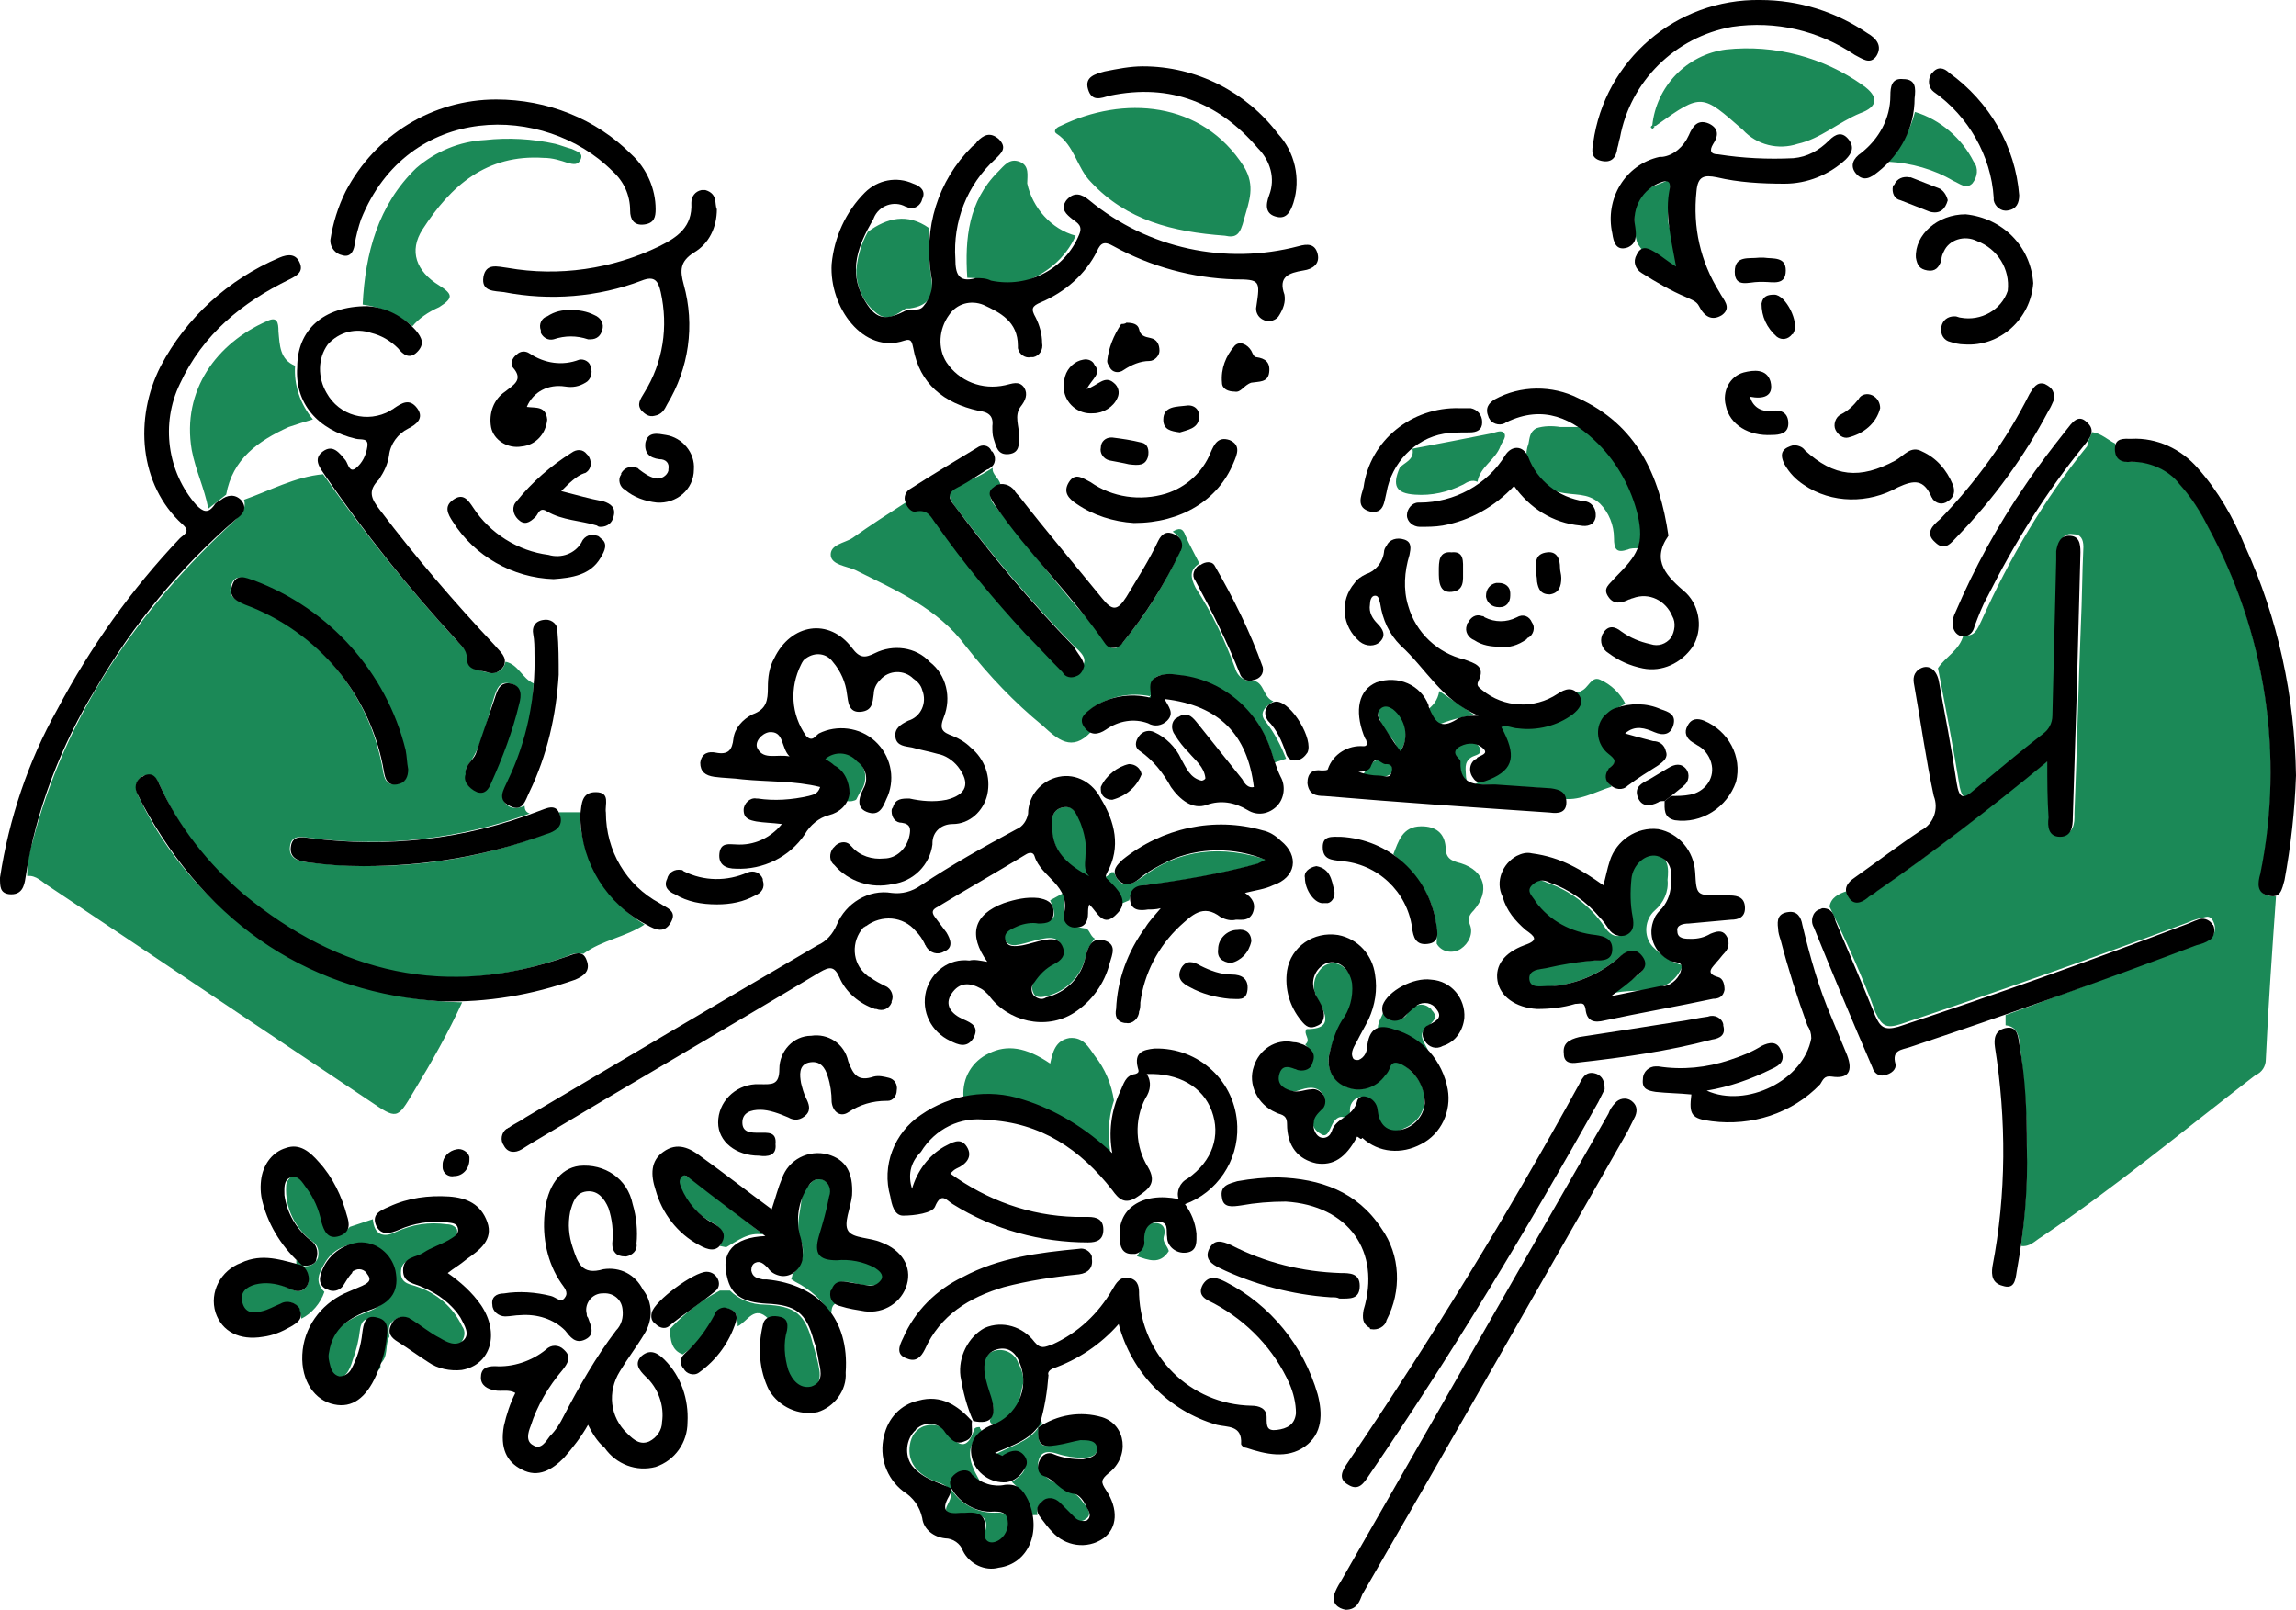
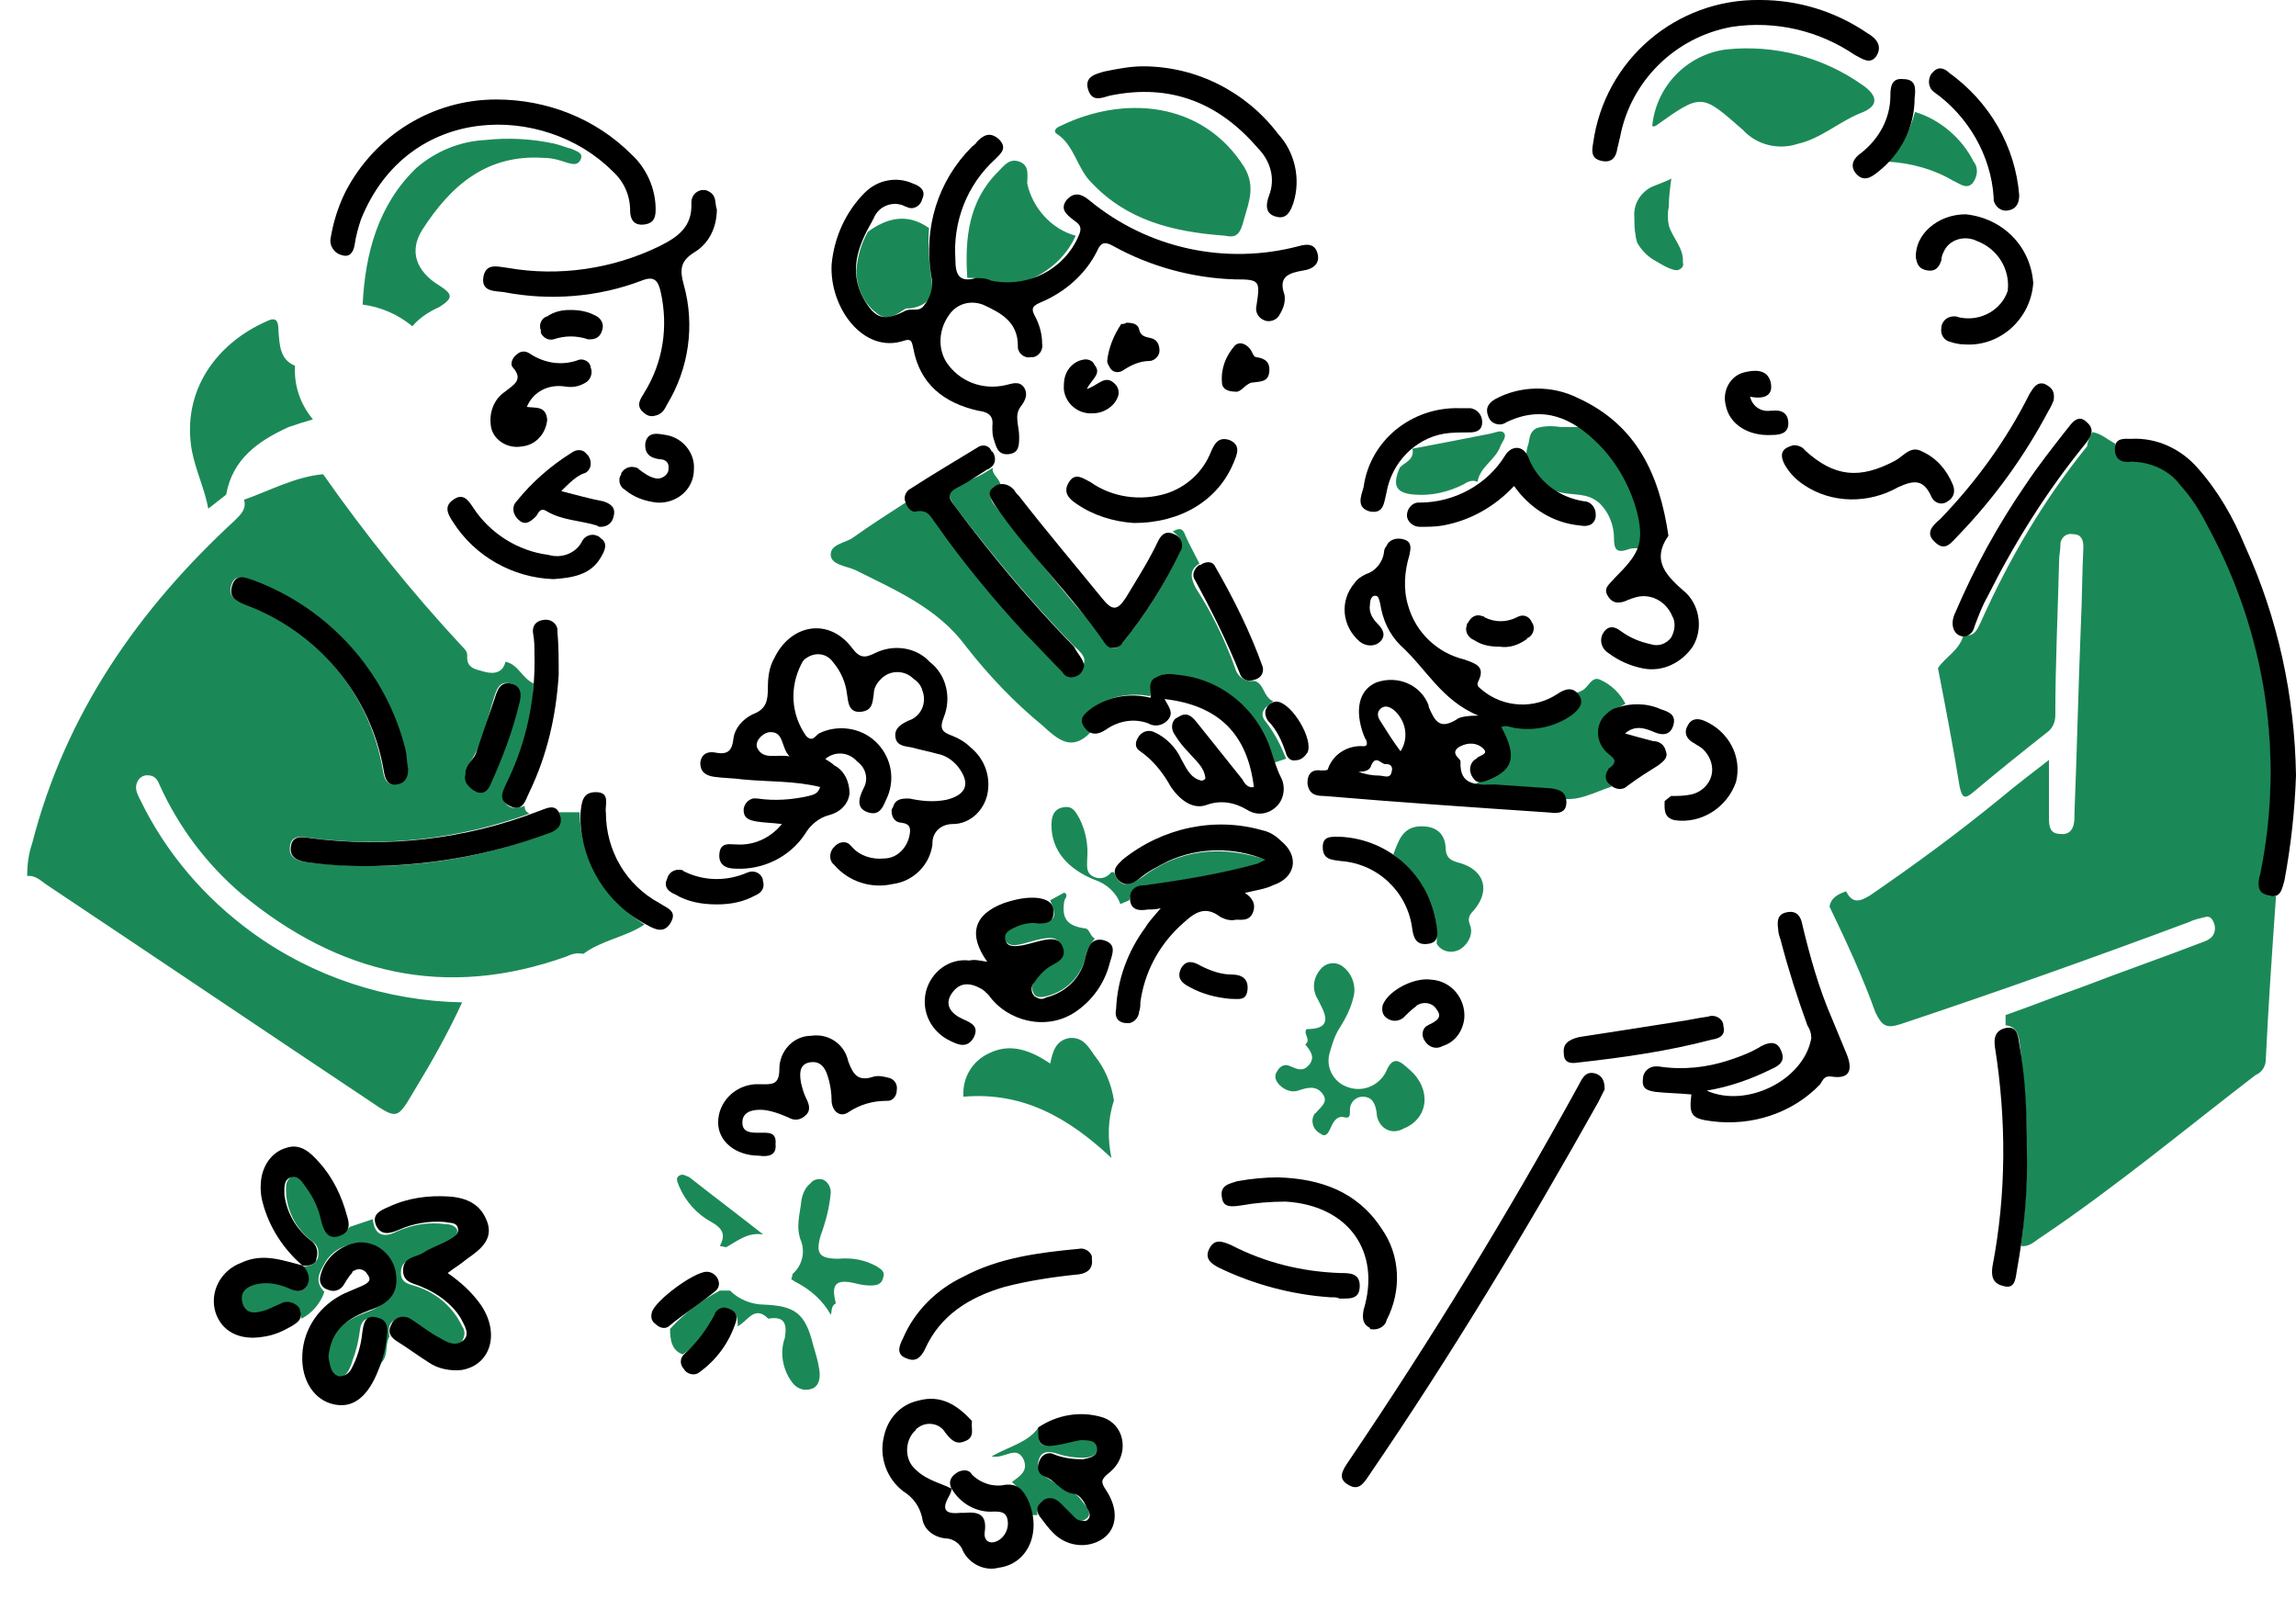
<svg xmlns="http://www.w3.org/2000/svg" version="1.1" id="レイヤー_1" x="0" y="0" viewBox="0 0 180 126.2" xml:space="preserve">
  <style>.st0{fill:#1b8957}</style>
  <path class="st0" d="M162 30.1c.7.1 1.2.6 1.8.9-.1 1 .3 1.5 1.4 1.4 1.4 0 2.8.6 3.7 1.8.9 1 1.6 2.1 2.2 3.3 4.5 8.3 6 18 4.1 27.3-.2 1.1-.1 1.7 1.2 1.7-.3 4.3-.6 8.5-.8 12.8 0 .5-.3 1-.8 1.2-5.6 4.3-11 8.8-16.8 12.7-.5.3-.9.8-1.6.7.7-5.3.6-10.6-.1-15.9-.1-.8-.3-1.3-1.1-1.4v-.8c2-.7 4-1.5 6-2.2 3.1-1.2 6.3-2.3 9.4-3.5.6-.2 1.1-.5 1-1.3-.1-.4-.3-.8-.7-.7-.4.1-.9.2-1.3.4-7.5 2.8-15.1 5.5-22.6 8-1.2.4-1.5.1-2-.9-1-2.8-2.3-5.6-3.6-8.3.1-.7.7-1 1.3-1.2.5 1 1.1.8 1.9.3 3.5-2.4 6.9-4.9 10.2-7.6 1.2-1 2.5-2 3.8-3v4.4c0 .7 0 1.4.9 1.4.8.1 1.1-.5 1.1-1.3V60c.2-4.9.3-9.8.5-14.7.1-2.1.1-4.1.2-6.2 0-.6-.2-1-.8-1-.5-.1-.9.2-1 .7v.2c0 .4-.1.7-.1 1.1-.1 4.1-.3 8.2-.3 12.2 0 .5-.2 1-.6 1.3-1.9 1.5-3.9 3.1-5.8 4.7-.7.6-.9.5-1.1-.4-.5-3.1-1.1-6.2-1.7-9.3.6-.9 1.7-1.4 2-2.6.9.2 1.1-.5 1.4-1.1 2.2-4.9 4.9-9.5 8.3-13.7 0-.3.2-.7.4-1.1zM34.2 74.8c-1.1 2.4-2.4 4.7-3.8 7-1.3 2.2-1.3 2.2-3.5.7-8.4-5.6-16.7-11.2-25.1-16.8-.5-.3-1-.9-1.7-.8 0-.9.1-1.7.4-2.6C3.1 52.2 8.8 44 16.4 37c.5-.5.9-.9.7-1.6 2-.7 4-1.8 6.2-2 3.3 4.7 6.9 9.2 10.9 13.5.2.2.4.4.4.7-.1 1.1.8 1.1 1.4 1.3.8.2 1.4 0 1.6-.8 1 .2 1.3 1.3 2.2 1.7-.1 2.8-.8 5.5-2.1 8-.2.5-.5.9-.1 1.4.4.5 1 .4 1.5.2 0 .3.1.5.4.6-5.5 2-11.4 2.7-17.3 1.9-.7-.1-1.4-.2-1.5.7-.1.8.5 1.1 1.2 1.2 6.3.8 12.8.1 18.8-2.2.9-.3 1.3-.8 1.1-1.7h1.6c.1 3.6 2 6.9 5.1 8.8-1.5 1-3.3 1.2-4.8 2.3-.5-.1-.9 0-1.3.2-9.5 3.4-17.9 1.4-25.5-4.9-2.7-2.3-4.9-5.2-6.4-8.5-.2-.5-.4-.8-1-.8-.4 0-.7.3-.8.6-.2.5.1 1 .3 1.4 2 4.1 5 7.6 8.7 10.3 4.8 3.5 10.6 5.4 16.5 5.5zm-4.3-18.3c-.1-.5-.1-1-.3-1.5-1.5-6.1-5.9-11-11.8-13.2-.6-.2-1.4-.7-1.7.3-.3.9.4 1.2 1 1.4 5.7 2.1 9.9 7.1 10.9 13.2.1.6.3 1.1 1 1 .8-.1.9-.6.9-1.2zm4.6.3c-.1.8.2 1.2.8 1.4.6.2.9-.2 1.1-.7.9-2 1.7-4.1 2.2-6.2.2-.7.1-1.4-.7-1.5-.8-.2-1 .5-1.2 1.1-.6 1.9-.9 3.8-2.1 5.4-.1.1-.1.3-.1.5zm41.3-23.9c-.1.5.5.8.6 1.3-.9.4-1 1-.4 1.7 1.9 2.4 3.8 4.8 5.8 7.2.8 1 1.8 1.9 2.5 3 .8 1.2 1.1 1.3 2 .1 1.6-2 2.9-4.1 4-6.4.4-.8.4-1.4-.4-1.9.5-.3.8-.3 1 .3.3.7.7 1.4 1.1 2.2-.8.5-.7 1.1-.3 1.9 1.3 2 2.3 4.1 3.1 6.3.2.7.8 1.1 1.5 1 .8.2.7 1.3 1.5 1.6-.6.4-1.2.9-.6 1.6.7.9 1.2 1.9 1.6 2.9l-.9.3c-.1-.4-.3-.8-.4-1.2-1.2-3.3-4.3-5.5-7.8-5.7-1.1 0-1.7.3-1.4 1.5l-.2.2c-1.5-.3-3 0-4.3.8-.9.6-1.1 1.3-.2 2h-.1c-1.5 1.6-2.6.6-3.8-.5-2.2-1.8-4.2-3.9-6-6.2-2.2-3-5.5-4.4-8.7-6-.7-.3-1.8-.4-1.9-1.1-.1-.9 1.1-1 1.7-1.4 1.4-1 2.8-1.9 4.2-2.8 2.5.6 3.3 2.9 4.7 4.6 2.2 2.7 4.5 5.4 7 7.9.5.5 1.1 1.4 1.9.6.9-.8 0-1.4-.5-1.9-3.3-3.4-6.3-7-9.2-10.8-.8-1-.6-1.5.4-2 .9-.1 1.7-.6 2.5-1.1zM94 14.7c-4.1-.3-7.7-1.2-10.5-4.2-1.1-1.1-1.3-2.9-2.7-3.8-.3-.2 0-.5.3-.6 4.9-2.4 11.1-2 14.4 3.2.9 1.5.4 2.7 0 4.1-.3 1.2-.6 1.5-1.5 1.3zm33.5-8.6c.3-3.1 2.7-5.6 5.8-6 3.8-.4 7.6.6 10.7 2.8 1.3.9 1.2 1.7-.2 2.2-1.7.7-3.1 2-4.9 2.4-1.5.5-3.2.1-4.3-1.1-3.2-2.8-3.2-2.9-6.7-.4-.1.1-.2.1-.2.1-.1.1-.1 0-.2 0zM23.4 97.5c-.3.9-1 1.7-1.8 2.1-.2-1.3-.8-1.5-1.9-1-.4.2-.8.4-1.3.5-.6.3-1.2 0-1.5-.5 0 0 0-.1-.1-.2-.2-.7.3-1.2.9-1.5.9-.3 1.8-.2 2.7.2.5.2 1 .6 1.5.1.5-.6.2-1.2-.2-1.7.5 0 1-.1 1.2-.7.1-.5 0-1-.5-1.3-1.3-1-2.1-2.6-2-4.3 0-.3.2-.6.5-.8.4-.1.6.1.8.3.8.9 1.4 2 1.7 3.2.3 1.4 1 1.6 2 .5l1.8-.6c.1 1.2.8 1.5 1.8 1 1.3-.6 2.6-.8 4-.6.3 0 .6.1.8.4.1.4-.2.6-.4.8-.8.5-1.7.9-2.6 1.3-.6.3-1.4.3-1.4 1.3 0 .9.8.9 1.3 1.1 1.5.5 2.8 1.6 3.5 3.1.3.4.2.9-.1 1.3-.4.3-.7.2-1.2 0-.9-.4-1.7-1-2.5-1.6-.5-.3-1-.6-1.5-.2-.5.3-.5.8-.4 1.3-.4.7 0 1.6-.8 2.2.1-.9.3-1.7.4-2.6.1-.5-.2-.9-.7-1h-.2c-.6-.1-.9.2-1 .8-.1.9-.3 1.7-.6 2.5-.2.7-.6 1.6-1.5 1.3-.7-.3-.8-1.1-.6-1.9.4-1.8 1.6-2.6 3.2-3.2 1.7-.6 2.3-1.7 1.9-3.3-.3-1.1-1.1-1.9-2.2-2-1.2-.2-2.4.4-3 1.5-.4.7-.8 1.4 0 2.2zm-2.3-72.6c-.1 1.5.4 3 1.4 4.2-.7.2-1.3.4-1.9.6-2.4 1.1-4.4 2.5-4.9 5.3l-1.4 1.1c-.3-1.6-1-3-1.3-4.6-.8-4.7 2-8.4 5.9-10.1.8-.4.9.1.9.8.1 1.1.1 2.2 1.3 2.7zm9.2-3.1c-1.1-.9-2.4-1.5-3.9-1.7.2-4 1.2-7.8 4.2-10.7C32.1 8.1 34 7.3 36 7.2c1.8-.2 3.7-.1 5.5.3.4.1.9.3 1.3.4.4.2.9.3.7.8-.2.5-.6.4-1 .3-.6-.2-1.2-.4-1.9-.4-4.5-.3-7.3 2.2-9.5 5.6-1.1 1.7-.5 3.3 1.3 4.4 1.1.7 1.1 1 0 1.7-.9.4-1.6.9-2.1 1.5zm55 60.7c-.5 1.5-.5 3-.2 4.5-3.4-3.2-7-5.2-11.6-4.8-.1-1.5.7-2.8 2-3.4 1.4-.7 2.9-.5 4.8.8.2-.9.4-1.8 1.5-2 1.1-.1 1.5.7 2 1.4.8 1 1.3 2.2 1.5 3.5zm40.1-31.1c-1 .5-2 1-2 2.3 0 .9.8 1.4 1.2 2 .3.4-1.2 1-.5 1.9.1.1.2.2.2.3-1.3.4-2.6 1.2-4 .9-.3-.7-1-.8-1.6-.8-1.7-.1-3.3-.2-5.1-.3 2.9-1.5 3.2-2.6 1.4-4.7 1.3.2 2.7.3 4 0 1.6-.5 2.5-1.3 2.5-2.5.1 0 .3 0 .4-.1.6-.2.8-1.2 1.5-.9.9.4 1.6 1.1 2 1.9zm-25 25.5c1.4 0 1.8-.5 1.2-1.7l-.3-.6c-.5-.8-.4-1.7.2-2.4.4-.5 1.1-.6 1.6-.3.8.5 1.2 1.5 1 2.4-.2.9-.6 1.7-1.1 2.5-.4.6-.6 1.3-.8 2-.3 1.1.3 2.2 1.3 2.6 1.2.5 2.5 0 3.1-1.1.6-1.5 1.2-.8 1.9-.2 1.7 1.5 1.5 3.8-.5 4.6-.7.4-1.5.2-1.9-.5-.1-.2-.2-.4-.2-.7-.1-.7-.3-1.3-1.1-1.3-.6 0-1 .5-1 1v.2c0 .4-.1.5-.5.4s-.7.2-.9.6-.4 1.1-.9.7c-.6-.3-.8-1-.5-1.5 0-.1.1-.1.1-.1.4-.5 1.1-.9.5-1.6-.5-.6-1.2-.4-1.8-.2-.5.2-1.1 0-1.5-.4-.3-.3-.5-.7-.2-1.1.2-.4.6-.6 1-.4.5.2 1 .5 1.5-.1s.1-1.1-.3-1.6c.5-.4-.2-.8.1-1.2zM82.3 14.7c-.8 1.8-2.4 3.1-4.3 3.7-.7.2-1.5.2-2.2-.1-.7-.2-1.3-.3-2-.3-.2-3.1.1-6 2.4-8.3.5-.5.9-1.1 1.7-.8.8.3.6 1.1.6 1.7.4 1.9 1.9 3.6 3.8 4.1zm40.1 15.4c2.8 1.7 4.9 6.6 4 9.1-.3 0-.6 0-.8.1-.9.3-1.1 0-1.1-.9 0-1-.4-2-1.1-2.7-1-.9-2-.6-3.2-.9-.9-.2-1.6-.7-2.1-1.5-.5-.7-.6-1.5-.3-2.3.1-.5.1-.9.6-1.2.6-.2 1.3-.2 1.9-.1h1.8l.3.4zm-51.6-16c-.1 1.4 0 2.7.2 4.1.2 1.3-.3 2-1.7 2.2H69c-.8.5-1.5 1.1-2.4.3-1-.8-1.5-2.1-1.5-3.3.1-1.1.4-2.1.9-3 1.5-1.1 3.1-1.5 4.8-.3zm36.4 49.1c.4-1 .7-2.2 2.2-2.2 1.1 0 1.8.5 1.9 1.6 0 .9.4 1.1 1.2 1.3 1.9.6 2.3 2.2 1 3.7-.3.3-.5.6-.3 1.1.3.7-.1 1.5-.7 1.9-.6.4-1.5.3-1.9-.4.2-3.1-1.3-5.2-3.4-7zm-21.9 1.4c.5 1.3 1.2 1.1 2.2.4 2.9-2.2 6.2-2.6 10-1.3-3.1.9-6.3 1.5-9.5 1.9-.7 0-1.4.5-1.5 1.2l-.7.3c-.3-.9-1.1-1.6-2-1.9-2-.8-3.4-2.2-3.4-4.3 0-.7.2-1.3 1-1.4.7-.1.9.4 1.2.9.5 1 .7 2.1.6 3.2 0 .5-.1 1 .4 1.3.5.3 1.1.2 1.5-.3h.2zM55.2 97.4c.7.7 1.7 1.1 2.7 1.1 2.4.1 3.2.7 3.8 3.1.2.7.4 1.3.5 2 .1.6 0 1.3-.6 1.5-.6.2-1.2 0-1.6-.6-.7-1-.9-2.3-.5-3.4.2-1.2-.1-1.7-1.3-1.5-1.1-1.1-1.6.2-2.4.6 0-.6 0-1.2-.8-1.4-.7-.1-.9.4-1.2.9-.5 1.1-1.3 2-2.3 2.7-.9-.3-1-1.2-1-2 1.1-1.2 2.4-2.2 3.9-3h.8zm4.9-1.3c.7-.6 1-1.6.7-2.5-.5-1.2-.1-2.2 0-3.3.1-.5.3-1 .7-1.3.2-.3.6-.4 1-.3.4.2.6.6.6 1-.1 1.2-.4 2.3-.8 3.4-.4 1.4-.1 1.8 1.4 1.8 1.1-.1 2.1.1 3 .6.3.2.7.4.5.9-.1.5-.5.6-1 .6s-.9-.1-1.3-.2c-1.4-.3-1.8.1-1.4 1.6-.4.2-.3.6-.4.9-.6-1.1-1.6-2-2.8-2.6l-.3-.2v.1c0-.2.1-.3.1-.5zm48.6-64.7c2.1-.4 4.2-.8 6.2-1.2.4-.1.8-.3 1 0 .2.3-.2.7-.3 1-.4 1.1-1.6 1.6-1.8 2.8-.4-.2-.8 0-1.1.2-1.2.6-2.5.9-3.8.8-1.5-.1-1.8-.7-1.2-2.1.3-.4 1.2-.6 1-1.5zM83.8 69.8c-.3.4-.6.8-.7 1.3-.3 1.6-1.5 2.8-3 3.2-.4.1-.9.2-1.1-.2-.2-.4-.1-.7.1-1.1.4-.6.9-1 1.5-1.3.5-.3.9-.6.6-1.3s-.8-.7-1.4-.6c-.7.1-1.4.4-2.1.5-.4.1-.9-.1-1-.5-.2-.5.3-.7.6-.9.6-.3 1.2-.4 1.9-.4 1.5 0 1.7-.3 1.1-1.7l1.1-.6c.4.2 0 .5 0 .7-.2 1.3.2 1.9 1.6 2.1.4 0 .4.6.8.8zm-4.4 38.3c-.1 1.4.1 1.7 1.5 1.3.6-.2 1.1-.3 1.7-.4.6-.1 1.3-.1 1.4.7 0 .7-.6.8-1.2.8s-1.3-.1-1.9-.3c-.6-.2-1.3-.3-1.5.5-.2.6.2 1 .7 1.4.9.7 2.1.9 2.7 1.8.3.4.9 1 .3 1.4-.5.4-1 0-1.4-.4-.2-.2-.4-.4-.5-.6-.2-.4-.7-.6-1.2-.5-.5.1-.8.6-.7 1.2h-.4c-.2-1-.8-1.9-1.6-2.6.7-.5 1.3-.9.9-1.8-.6-1.1-1.4 0-2.5-.2 1.4-.8 2.9-1.1 3.7-2.3zM148.1 5c2 .6 3.7 2.1 4.6 3.9.4.5.3 1.2-.1 1.7-.5.5-1 0-1.5-.2-1.5-.9-3.3-1.4-5.1-1.5 1-1.1 1.7-2.4 2.1-3.9zM54.4 93.9c.5-.9.2-1.4-.7-1.9-1.1-.6-2-1.6-2.5-2.8-.1-.3-.3-.6 0-.8.3-.2.5 0 .8.1 1.9 1.5 3.9 3 5.8 4.5-1.2-.2-2 .5-2.9 1l-.5-.1zm71.8-79.2c-.1-.5-.1-.9-.1-1.4-.1-1 .4-1.9 1.3-2.4.2-.1 1.6-.6 1.6-.7-.1.7-.2 1.5-.2 2.2-.1.5-.1 1 0 1.5.3 1 1.2 1.8 1.1 2.9.1.3-.1.5-.4.6h-.2c-.5-.1-1-.4-1.5-.7-.6-.3-1.2-.9-1.5-1.5 0-.1-.1-.3-.1-.5z" transform="translate(2.031 3.777)" />
-   <path class="st0" d="M106.4 75.6c.3.5 1.1.7 1.6.4.2-.1.3-.3.4-.5.4-.5 1.1-.7 1.6-.3.1.1.2.1.2.2.6.6.1.9-.4 1.4-.7.5-.2 1.1.1 1.7v.3c-1.1-.9-2.4-1.5-3.9-1.7-.1-.7.3-1.1.4-1.5zM64.3 59c.6-1.7-.5-2.5-1.8-3.3.8-.7 1.9-.7 2.6.1.8.5.9 1.6.4 2.4l-.1.1-.3.6c-.1.1-.5.2-.8.1zm22.8 35.7c.3-.4.4-.9.3-1.4 0-.6.4-1.2 1.1-1.2.7 0 .9.5.7 1.1-.1.4.3.7.4 1.1-.7 1.1-1.6.7-2.5.4zm23.7-44.3l2.8 1.9c-1 .1-2.1.4-3 .8-1.1.5-.4-.8-.9-1.1.6-.4 1-.9 1.1-1.6zm-89 45.1c-.2 0-.4 0-.6-.2V95c.2.1.5.1.6.5zm5.7 8.2c0-.2.1-.4.2-.6.2.2.1.5-.2.6.1 0 .1 0 0 0zM127.7 6.2c-.1 0-.2.2-.2.1-.2-.1-.1-.2.1-.3 0 .1 0 .2.1.2zM75 112.7c-.3-.3-.7-.6-1-.9-.4-.3-.9-.2-1.2.2-.4.3-.4.9-.1 1.2.8 1.1 2.1 1.7 3.5 1.6.9 0 1 .6.9 1.2-.1.7-.5 1.4-1.3 1.3-.4 0-.7-.4-.7-.8 0-.1 0-.2.1-.2.3-1-.2-1.4-1.2-1.4h-1.2c-.5 0-.9-.1-.5-.8.5-.9.1-1.4-.9-1.7-1.6-.6-2.3-1.6-2.1-2.9.1-.7.5-1.3 1.2-1.5.7-.2 1.4 0 1.8.6.8 1 1.5 1.3 2-.2 0-.2.2-.3.4-.3.1 0 .1 0 .1.1.1.1.2.3.1.3-1.6 1.4-.7 2.8.1 4.2zm3.2-8.1c-.3 1.1-.3 2.3-1.3 3.1-.3.2-.7.5-1.1.2-.5-.3 0-.6 0-.9.1-.5 0-.9-.3-1.3-.3-.6-.5-1.3-.5-2s.2-1.4 1-1.6c.8-.2 1.6.3 1.8 1 .3.5.4 1 .4 1.5zm1.4 3c.2.4-.2.4-.3.6.1-.3-.2-.7.3-.6zm28-52.3c-.1-1.1-1.1-1.6-1.4-2.5-.1-.4-.5-.9.1-1.2.5-.3.9 0 1.2.3.9 1 .9 2.5.1 3.4zm5.1-.9c.6 0 1.1 0 1.3.5s-.4.5-.7.7c-.6.4-.4 1-.4 1.5 0 .2.2.5-.2.5-.3 0-.5-.1-.5-.4 0-.6-.2-1.2-.5-1.8-.4-1 .6-.8 1-1zm-7.9 2.6c.6-1 1.1-1.6 2.1-.9.2.1.3.4.2.7-.6.6-1.4.2-2.3.2zm25.1 14.9c-1.1 2.6-3.6 1.7-5.5 2.2.6-.5 1.3-.9 1.9-1.4.6-.4.8-1 .3-1.5s-1.1-.4-1.6 0c-1.7 1.5-3.9 2.4-6.3 2.4-.5 0-1.1 0-1.2-.5-.1-.6.5-.7 1-.9 1.5-.4 3-.6 4.5-.7.6 0 1.1-.2 1.1-.9 0-.6-.4-.9-1-1-2-.1-3.8-1.1-5-2.7-.3-.4-.7-.8-.4-1.2.4-.4 1-.6 1.5-.3 1.8.6 3.4 1.8 4.5 3.4.4.6.8 1 1.6.7.6-.3.5-.9.4-1.6-.2-1-.2-2-.1-3s1-1.8 2-1.7c1.2.1 1.2 1.1 1.1 2 .1.9-.3 1.8-1 2.4-.8.7-.9 2-.2 2.8l.1.1c.7.7 1.5 1.2 2.3 1.4zM88.2 50.7l.1.3H88l.2-.3z" transform="translate(2.031 3.777)" />
  <path d="M64.7 59.5c.3.2.5.3.7.5.8.4 1.2 1.3 1.2 2.2-.1.9-.8 1.5-1.6 1.7-.8.2-1.5.8-1.9 1.5-1.2 1.8-3.3 2.8-5.4 2.7-.8 0-1.4-.3-1.3-1.2s.8-.7 1.3-.7c1.4.1 2.7-.5 3.6-1.6-.8-.1-1.4-.1-2-.2-.5-.1-1-.2-1-.9 0-.5.5-1 1-.9h.1c1.3.2 2.7.1 4-.2.3-.1.7-.1.9-.7-2-.5-4.1-.4-6.1-.6-.7-.1-1.5-.1-2.2-.2-.7-.1-1.1-.4-1.1-1.1.1-.8.7-.9 1.2-.8 1 .2 1.3-.2 1.4-1.1.1-.8.7-1.5 1.5-1.9 1.1-.4 1.2-1.1 1.2-2.1 0-.8.1-1.6.5-2.3 1.3-2.7 4.3-3.2 6.1-.8.6.8 1 .8 1.8.4 1.4-.7 3.2-.5 4.3.7 1.3 1 1.7 2.8 1.1 4.3-.4 1-.1 1.2.7 1.5.5.2 1 .5 1.4.9 1.1.9 1.6 2.3 1.3 3.7-.3 1.3-1.4 2.3-2.7 2.3-.9 0-1.6.6-1.6 1.5v.1c-.2 1.6-1.5 2.9-3.1 3.1-1.7.4-3.5-.2-4.6-1.5-.4-.3-.4-.9-.1-1.3l.1-.1c.3-.4.9-.5 1.2-.2l.2.2c.6.7 1.6 1 2.5.9 1 0 1.8-.8 2-1.8.1-.5.1-.9-.6-1-.5 0-.8-.4-.8-.9 0-.1 0-.2.1-.3.2-.7.7-.7 1.3-.7.9.2 1.9.3 2.9.1 1.6-.4 1.9-1.3.9-2.6-.4-.5-1-.9-1.6-1-.7-.2-1.3-.3-2-.5-.5-.1-1.2-.1-1.3-.8s.4-1 1-1.3c1-.3 1.5-1.4 1.1-2.4-.1-.4-.4-.7-.7-.9-.7-.7-1.9-.7-2.6.1-.3.3-.5.7-.5 1.1-.1.7-.1 1.3-1 1.4-1 .1-1-.8-1.1-1.4-.1-.9-.5-1.8-1.1-2.5-.5-.7-1.4-.8-2.1-.3-.2.1-.3.3-.4.5-.9 1.8-.8 3.9.4 5.6.5.5.7 0 1-.2 1.4-.7 3.2-.5 4.4.6 1.2 1.1 1.6 2.8 1 4.3-.3.6-.5 1.6-1.5 1.3s-.8-1.1-.4-1.9c.4-.7.2-1.6-.5-2.1-.7-.8-1.8-.8-2.5-.2zm-2.8-.2c-.7-.7-.4-2-1.6-1.9-.6.1-1.2.8-.9 1.3.5.9 1.5.4 2.5.6zm3.3-38.6c.2-2.1 1.1-4.1 2.6-5.6 1-1 2.5-1.3 3.8-.7.6.2 1 .6.7 1.2-.1.5-.6.8-1 .7-.1 0-.2-.1-.3-.1-.9-.5-2.1-.1-2.5.9 0 .1-.1.1-.1.2-1.1 1.9-1.9 3.9-.7 6.1.9 1.6 1.6 1.8 3.2 1 .5-.3 1.1.1 1.5-.4.6-.7.8-1.6.6-2.4-.6-3.7.5-7.4 3.2-10.1.1-.1.3-.2.4-.4.5-.5 1-.8 1.7-.2.7.7.2 1.1-.3 1.6-2.2 2-3.3 4.9-3.1 7.8 0 1.1.2 1.9 1.6 1.5.4 0 .8 0 1.2.2 2.9.6 5.8-.9 6.9-3.6.3-.7-.1-.9-.5-1.2-.5-.4-1-.8-.5-1.5.6-.7 1.2-.5 1.8 0 4.6 3.8 10.7 5.1 16.4 3.6.7-.2 1.3-.2 1.5.6s-.4 1.2-1.1 1.3c-1.2.2-2 .5-1.5 1.9.1.6-.1 1.1-.4 1.6-.2.4-.8.6-1.2.4-.5-.2-.7-.7-.6-1.1.3-2 .3-2.1-1.7-2.1-3.3-.1-6.6-1-9.5-2.6-.7-.4-1-.3-1.3.4-.9 1.8-2.5 3.2-4.4 4-.7.3-.8.5-.4 1.2.3.6.5 1.3.5 2 .1.5-.2 1-.7 1.1h-.2c-.4.1-.9-.2-1-.7v-.2c0-1.9-1.4-2.6-2.7-3.2-1-.4-2.1-.1-2.7.8-.8 1.1-.9 2.6-.2 3.7 1 1.5 2.8 2.2 4.6 1.8.5-.1 1.1-.4 1.5.2.3.5.1 1-.3 1.5-.5.7-.1 1.5-.1 2.3 0 .7 0 1.3-.8 1.4-.9.1-1-.6-1.2-1.2-.1-.3-.1-.6-.1-1 .1-.8-.3-1.1-1.1-1.2-2.7-.6-4.6-2.1-5.1-4.9-.1-.4-.1-.8-.7-.6-3.2 1.1-5.9-2.6-5.7-6zm50.7 35.4c-2.9-1.2-4.1-3.7-6.1-5.5-.9-.9-1.4-2-1.6-3.3-.1-.3-.1-.6-.4-.6-.3 0-.4.4-.4.7-.1.6.2 1.1.6 1.5.4.4.7.9.2 1.4-.4.4-1.1.4-1.6 0-1.4-1.2-1.6-3.2-.4-4.6.2-.3.5-.5.9-.7.7-.2 1.3-.9 1.4-1.7 0-.2.1-.4.2-.5.2-.5.8-.7 1.4-.5.6.2.5.7.4 1.2-.4 1.3-.5 2.7-.1 4 .6 2.1 2.3 3.7 4.4 4.2.8.3 1.7.5 1.1 1.7-.2.4.1.5.3.7 1.7 1.4 4.1 1.5 5.9.3.6-.4 1.2-.6 1.7.1.4.6 0 1.1-.5 1.5-1.2.9-2.8 1.3-4.3 1.1-.4 0-.9-.3-1.3-.1 1.2 2.2 1 3.3-.9 4.1-.5.2-1 .4-1.3-.1-.4-.5-.3-1.2.2-1.5 0 0 .1 0 .1-.1.3-.2.9-.3.5-.7-.5-.5-1.2-.5-1.8-.2-.4.2-.6.5-.2.9.1.1.2.2.2.3-.1 2 1.4 1.8 2.7 1.8 1.5.1 2.9.2 4.4.3.7.1 1.2.3 1.2 1.1s-.6.9-1.3.8c-5.9-.4-11.8-.8-17.7-1.3-.6 0-1.2-.1-1.3-1 0-.8.4-1.1 1.1-1 .2 0 .5 0 .5-.1.4-1.2 1.6-1.9 2.8-1.8.3 0 .3-.2.2-.5-.1-.1-.1-.2-.2-.4-.7-1.9-.4-3.5 1-4.1 1.7-.6 3.5.2 4.1 1.8v.1c.5 1.2.9 1.8 2.2 1 .2-.2.9-.3 1.7-.3zm-6.1 2.8c.7-1.1.4-2.5-.6-3.3-.3-.2-.6-.3-.9-.1-.4.3-.3.7-.1 1 .5.8 1 1.6 1.6 2.4zm-3.3 1.6c.5.2 1.1.3 1.6.3.4 0 .9.3 1-.3.1-.3 0-.6-.4-.6-.4.1-.8-.8-1.2.1-.1.4-.5.5-1 .5z" />
-   <path d="M85.4 70.9c-.1.2-.1.5-.1.7 0 .7-.3 1.1-.9 1.1-.5.1-1-.3-1-.8v-.2c.6-2.3-1.8-2.9-2.3-4.6-.1-.3-.4-.3-.7-.1-2.3 1.4-4.6 2.7-6.9 4.1-.4.2-.5.4-.2.8l.9 1.2c.3.5.6 1.2-.2 1.5-.5.3-1.1.1-1.4-.4 0-.1-.1-.1-.1-.2-.2-.4-.4-.7-.7-1-1-1.2-2.7-1.3-3.9-.4-.1 0-.1.1-.2.1-1 1.1-.9 2.8.2 3.7.1.1.2.2.3.2.4.3.8.5 1.2.7.5.2.7.8.5 1.2v.1c-.2.5-.7.7-1.2.5h-.1c-1.2-.4-2.3-1.3-2.8-2.5-.4-.9-.8-.8-1.5-.4-7.5 4.5-15.1 8.9-22.6 13.4-.3.2-.5.3-.8.5-.5.3-1.1.3-1.4-.3-.3-.4-.2-1 .2-1.3.1 0 .1-.1.2-.1.4-.3.9-.5 1.3-.8 7.6-4.5 15.2-9 22.9-13.5.7-.3 1.2-.9 1.5-1.6.7-1.7 2.5-2.8 4.3-2.5.8.1 1.6-.1 2.3-.6 2.4-1.6 4.9-3 7.5-4.4.5-.2.8-.7.9-1.2 0-1.4 1-2.6 2.4-2.9 1.4-.3 2.7.5 3.3 1.7 1.1 1.8 1.6 3.8.5 5.8-.2.4-.1.4.1.6l.3.3c.7.7 1.2 1.5.4 2.3-1.1 1.2-1.5 0-2.2-.7zm0-2.2c-.5-.5-.3-1.1-.3-1.7.1-.9-.1-1.7-.4-2.5-.3-.6-.5-1.4-1.4-1.2s-.9 1.1-.8 1.8c.1 1.8 1.4 2.8 2.9 3.6zM71.5 93.2c.4-1.4 1.3-2.6 2.5-3.3.6-.3 1.3-.8 1.8 0s-.1 1.4-.8 1.7c-.2.1-.3.2-.5.4 2.9 2.1 6.2 3.3 9.8 3.4h1c.7 0 1.2.2 1.2 1s-.5 1-1.2 1c-3.7 0-7.4-1-10.6-3-.5-.3-.9-1-1.4.2-.2.5-1.6.7-2.5.7-.7 0-.9-.9-1-1.5-.7-2.4.3-5 2.4-6.4 2.3-1.6 5.3-2.1 8-1.2 2.6.8 5 2.3 7 4.2-.3-1.6-.1-3.3.6-4.8.3-.6.4-1.3 1.2-1.4.3-.1.3-.2.2-.5-.3-1.2.4-1.4 1.3-1.5 3.5-.1 6.4 2.6 6.5 6.1.1 2.7-1.6 5.2-4.1 6.1.5.7.8 1.4.9 2.3 0 .6.1 1.4-.8 1.5-.8.1-1.5-.5-1.5-1.2-.1-.5.2-1.3-.8-1.2-.8.1-1 .7-1 1.4.1.5-.2 1-.7 1.1h-.3c-.7 0-.9-.6-.9-1.1-.3-2.4 1.7-3.8 4.6-3.2-.2-.6.1-1.3.7-1.6 2-1.4 2.6-3.4 1.9-5.3-.7-1.9-2.6-3-5.1-2.9.4.6.3 1.3-.1 1.9-.9 1.7-.8 3.8.2 5.4.7 1.2.1 1.7-.8 2.3-1 .7-1.5.2-2-.5-2.5-3.2-5.6-5.3-9.8-5.5-2.1-.3-4.1.7-5.2 2.5-.9.9-1 1.9-.7 2.9zm-25.4 18.5c-.5.9-1.2 1.8-1.9 2.6-.9.9-2 1.6-3.3.9-1.2-.6-1.7-1.7-1.4-3.4.2-.9.5-1.8.9-2.6-.5-.3-1.1-.1-1.6-.2-.6-.1-1.1-.4-1.1-1 0-.7.4-.9 1.1-.9 1.4.1 2.9-.4 4-1.3.4-.4 1-.4 1.4 0l.1.1c.5.5.2 1-.2 1.5-1.1 1.3-2 2.8-2.5 4.4-.2.5-.4 1.2.2 1.5.6.4 1-.3 1.3-.7.5-.5.8-1 1.1-1.6 1.2-2.3 2.5-4.6 4.1-6.7.4-.4.6-1 .5-1.7-.1-.8-.8-1.3-1.6-1.2h-.1c-.8.1-1.3.9-1.1 1.6 0 .1 0 .2.1.3.2.6.6 1.3-.2 1.7s-1.2-.2-1.6-.7c-.9-.9-2.2-1.3-3.5-1.2-.4 0-.8.1-1.2.1-.5 0-1-.4-1-.9-.1-.6.3-.9.9-.9 1.2-.2 2.5-.1 3.7.2.4.1.8.6 1.1.1.3-.4-.1-.8-.3-1.1-1.1-1.6-1.5-3.6-1.3-5.5.2-2.1 1.2-3.5 2.7-3.7 2-.2 3.8 1 4.2 3 .3 1 .4 2.1.3 3.1.1.5-.3.9-.8 1H49c-.7 0-1-.4-1-1 .1-1 0-1.9-.3-2.8-.3-.7-.8-1.4-1.7-1.3-.9.1-1.1.9-1.3 1.6-.2 1-.1 1.9.2 2.8.4 1.2.7 2.2 2.4 1.7 1.3-.2 2.5.4 3.1 1.6.8 1 .8 2.4.1 3.5-.6 1-1.3 1.9-1.9 2.9-1 1.6-.8 3.6.6 4.9.5.5 1 .9 1.7.6.6-.3 1-.9 1-1.5.2-1.3-.3-2.7-1.3-3.6-.5-.5-.9-1-.3-1.6.7-.6 1.3-.2 1.8.3 1.3 1.3 1.9 3.1 1.8 4.9 0 1.6-1 3-2.5 3.5-1.5.4-3.1-.2-4-1.5-.6-.5-1-1.2-1.3-1.8zM60 96.9c-2.1-1.6-4-3-5.9-4.5-.2-.2-.5-.4-.7-.1s-.1.5 0 .8c.5 1.2 1.4 2.2 2.5 2.8.6.3 1.1.8.7 1.5-.4.8-1.1.6-1.8.2-1.7-.9-2.9-2.5-3.4-4.3-.4-1.2-.4-2.3.6-3 1.1-.8 2.1-.3 3 .4 1.8 1.3 3.6 2.7 5.5 4.1.3-.9.5-1.7.8-2.4.5-1.5 2.1-2.3 3.6-1.9 1.4.4 2 1.4 1.9 3.2-.1 1-.7 2.2-.3 2.8.4.6 1.7.5 2.6.9 1.6.6 2.4 1.9 2 3.3-.4 1.4-1.8 2.3-3.3 2.1-.6-.1-1.3-.2-1.9-.4-.5-.1-.9-.5-.8-1.1 0-.1 0-.1.1-.2.2-.6.6-.7 1.2-.6l1.8.3c.4 0 .7-.2.9-.5.2-.4-.2-.7-.5-.9-.9-.5-2-.7-3-.6-1.4 0-1.8-.5-1.4-1.9.3-1 .6-2 .8-3.1.2-.5 0-1.1-.5-1.3-.6-.2-1 .2-1.2.6-.7 1.1-.9 2.4-.6 3.7.2.6.3 1.3.2 2-.2.8-1 1.4-1.8 1.2-.4-.1-.7-.3-.9-.6-.3-.3-.6-.6-1-.4-.2.1-.3.3-.3.6.1.5.4.6.9.7h.3c4.1.4 6.5 3.1 6.2 7.3.1 1.4-.9 2.7-2.2 3.1-1.5.3-3-.4-3.8-1.7-.8-1.6-.9-3.4-.5-5.1.1-.6.6-.8 1.2-.7.7.1.8.5.7 1.1-.3 1-.2 2.1.1 3.1.3.8.9 1.5 1.8 1.3.9-.3.8-1.1.6-1.9-.1-.6-.2-1.2-.4-1.7-.6-2.2-1.4-2.8-3.7-2.9-1.9-.1-2.8-.7-3.1-2.1-.5-1.9.5-3.1 3-3.2zm65.7-27.5c.2-.7.3-1.3.5-1.9.5-1.6 2.1-2.7 3.8-2.5 1.6.3 2.8 1.7 2.9 3.4.1 1.8.1 1.8 2 1.8h.7c.7 0 1.2.2 1.2 1 0 .7-.5.9-1.1.9l-3.3.3c-.4 0-1 .1-.9.6 0 .6.6.6 1.1.6.5 0 1-.1 1.5-.4.5-.2.9-.3 1.2.1.3.4.3 1-.1 1.4-.2.2-.4.5-.6.7-.3.4-1 .9.1 1.2.4.1.5.6.5 1-.1.5-.4.7-.9.7-2.8.6-5.7 1.1-8.5 1.7-.8.2-1.4.1-1.5-.9-.1-.6-.4-.4-.8-.4-1 .3-2 .4-3 .4-1.7-.1-2.9-1-3.1-2.2-.2-1.2.5-2.2 2.1-2.8 1.2-.4.8-.7.1-1.2-.8-.7-1.5-1.5-1.8-2.6-.6-1.2 0-2.6 1.1-3.2.4-.2.8-.3 1.2-.2 2.3.3 3.9 1.3 5.6 2.5zm.6 8.7l3.9-.8h.3c.6-.1 1.2-.7 1.3-1.3.2-.7-.6-.5-.9-.7-1.2-.6-1.8-2-1.2-3.3.1-.3.4-.6.6-.8.5-.6.7-1.3.7-2 .1-.9 0-1.8-1.1-2.1-.9-.2-1.9.7-2 1.8-.1 1-.1 2 .1 3 .1.6.1 1.1-.5 1.4-.5.2-1.1 0-1.4-.5-.2-.3-.4-.6-.7-.9-1-1.2-2.4-2.2-3.9-2.7-.5-.3-1-.2-1.4.2-.5.5.1.9.3 1.3 1.1 1.5 2.8 2.4 4.7 2.6.7.1 1.3.3 1.3 1.1 0 .9-.7.9-1.4.9-1.3.1-2.5.3-3.8.6-.5.1-1.4.1-1.3.9.1.7.9.5 1.4.5.4 0 .8 0 1.2-.1 1.7-.3 3.3-1.1 4.6-2.3.5-.4 1.1-.6 1.6 0s.3 1.1-.3 1.5c-.6.6-1.3 1.1-2.1 1.7zm-50 33.3c-.5-1.1-.8-2.3-1-3.5-.2-1.5.6-3.1 1.9-3.8 1.4-.6 3-.1 3.9 1.1.5.6.8.4 1.4.2 2-.9 3.6-2.4 4.7-4.3.3-.5.6-1.1 1.4-.9.7.2.7.8.7 1.3.2 4.8 4 8.6 8.8 8.7.6 0 1.2.2 1.2.9s0 1.1.8 1c.8-.1 1.4-.4 1.5-1.3 0-.8-.2-1.6-.5-2.3-1.2-2.7-3.3-4.9-5.9-6.3-.6-.3-1.4-.6-.9-1.5.5-.8 1.2-.5 1.8-.2 3.5 1.8 6.1 5 7.2 8.8.4 1.5.4 3.1-1 4.1s-3.1.6-4.6.1c-.2 0-.4-.2-.4-.3.1-1.5-1.1-1.3-1.9-1.5-3.8-1.1-6.7-4.1-7.7-7.9-1.4 1.6-3.2 2.8-5.2 3.5-.2.1-.4.3-.3.5-.1 1.3-.3 2.6-.7 3.9-.8 1.2-2.1 1.6-3.5 2.2.4.1.6.3.6.2.5-.3 1.1-.6 1.6-.1.3.3.4.7.2 1-.3.6-.8 1.1-1.5 1.2-1.2.1-2.4-.7-2.7-1.9-.3-1.2.3-2.1 1.6-2.6 1.9-.7 2.9-2.8 2.2-4.7-.3-.9-.9-1.5-1.9-1.2-.9.3-1 1.1-.9 1.9.1.6.3 1.2.5 1.8.5 1.6 0 2.2-1.4 1.9zM0 68.8c.7-4.6 2.2-9.1 4.5-13.2 2.6-4.9 5.8-9.4 9.6-13.4.3-.3.9-.5.2-1.1-3.4-3.1-3.8-8.3-1.7-12.4 2-3.8 5.3-6.8 9.3-8.5.7-.3 1.3-.3 1.6.4.3.7-.2 1-.8 1.3-3.7 1.8-6.8 4.3-8.6 8.2-1.5 3.1-1 6.9 1.3 9.5.5.5.9.7 1.4 0 .1-.2.3-.3.5-.4.5-.4 1.1-.5 1.6 0 .5.6.2 1.1-.4 1.5-4.4 3.8-8.1 8.3-11 13.3-2.7 4.4-4.7 9.5-5.5 14.8-.1.7-.3 1.4-1.3 1.3-.7-.1-.7-.6-.7-1.3zm106.4 20.3c-.9 1.7-1.9 2.3-3.2 2.1-1.4-.3-2.3-1.3-2.3-3.1 0-.8-.6-.7-.9-.9-1.4-.6-2.2-2.2-1.7-3.6.4-1.3 1.7-2.2 3.1-1.9.3 0 .5.1.8.2.6.3 1 .7.7 1.4-.1.5-.6.7-1.1.6-.1 0-.2-.1-.3-.1-.5-.2-1-.3-1.2.4-.2.7.2 1.1.9 1.3.6.2 1.1-.1 1.6-.1.4-.1.8.2 1 .5.2.4.1.9-.2 1.1-.3.3-.6.6-.6 1-.1.4.1.9.4 1.1.3.2.7.1.9-.2 0-.1.1-.1.1-.2.3-1.1 1.7-1.1 2-2.4.2-.7 1.5-.3 1.6.7.1 1 .6 1.7 1.6 1.6 1.1-.1 2-1 2.1-2.1 0-1.3-.7-2.5-1.9-3.1-.3-.1-.6-.2-.8.2-.1.3-.2.5-.4.7-.7 1-2 1.4-3.1.9-1-.4-1.5-1.4-1.3-2.5.2-.9.5-1.9 1-2.7.6-.8.9-1.8.8-2.9-.2-1.2-1.1-1.9-2-1.6-.9.4-1.3 1.4-.9 2.3v.1c.2.4.5.8.6 1.2.2.5.1 1.1-.4 1.3-.6.3-.9.1-1.3-.4-.9-1.1-1.3-2.5-1.1-3.9.3-1.9 2.1-3.1 4-2.8 1.6.3 2.7 1.6 2.9 3.1.2 1.2 0 2.4-.5 3.5-.3.6-.6 1.1-.9 1.7-.2.4-.6.9-.3 1.4.1.1.2.1.4.1.5-.2.7-.7.7-1.2.2-1.4 1-1.6 2.1-1.2 2.2.6 3.8 2.5 4.2 4.7.3 1.7-.5 3.5-2.1 4.3-1.5.8-3.3.7-4.6-.5-.1.2-.2 0-.4-.1zm54.1-29.4c-4.5 3.7-8.9 7.1-13.4 10.2-.2.2-.5.3-.7.5-.5.4-1.1.6-1.5-.1-.4-.6-.1-1.1.5-1.5 1.7-1.2 3.4-2.5 5.2-3.7 1-.5 1.4-1.7 1-2.7-.6-2.8-1-5.7-1.5-8.5-.1-.5-.2-1 .3-1.4.7-.5 1.4-.1 1.6.9.5 2.7 1 5.3 1.4 8 .2 1.2.5 1.3 1.4.5 1.8-1.5 3.6-3 5.4-4.4.4-.3.7-.8.7-1.4.1-4.1.2-8.2.3-12.2v-.7c.1-.6.3-1.2 1-1.2.8 0 .9.6.9 1.3l-.3 11.3c-.1 3.2-.2 6.3-.3 9.5 0 .7-.1 1.5-1 1.5s-1-.8-.9-1.5c-.1-1.5-.1-2.8-.1-4.4zM28.8 24c1.5.1 2.8.8 3.8 1.9.5.6.7 1.1.1 1.7s-1.1.2-1.5-.3c-.6-.6-1.3-1-2.1-1.2-1.2-.4-2.5-.1-3.4.9-.8 1.1-.8 2.6-.1 3.8 1 1.8 3.2 2.4 5 1.4.1-.1.2-.1.3-.2.6-.4 1.2-.8 1.8 0 .6.8-.1 1.3-.7 1.6-.8.4-1.4 1.2-1.5 2.1-.1.7-.4 1.3-.8 1.9-.9.9-.6 1.5.1 2.4 2.8 3.7 5.8 7.2 9 10.6.4.5 1 .9.7 1.6-.3.5-.8.7-1.3.5-.7-.2-1.6-.1-1.6-1.1 0-.7-.5-1-.8-1.4-3.7-4-7.2-8.4-10.3-12.9-.4-.6-1-1.3-.2-1.9.8-.6 1.3.1 1.8.7.2.3.3 1 .8.6s.8-1 .9-1.7c.1-.7-.5-.5-.9-.6-3-.7-4.8-2.8-4.6-5.6 0-2.9 2-4.8 5.5-4.8zm76.7 102.2c-.6-.1-1.1-.5-.9-1.2.1-.3.3-.7.5-1 7-12.2 14-24.5 21-36.7.1-.3.3-.6.5-.8.3-.4.9-.5 1.3-.2s.5.7.3 1.2l-.6 1.2c-6.9 12.1-13.8 24.2-20.8 36.3-.2.5-.4 1.2-1.3 1.2zM34.6 78.5c-9.9-.6-18.2-5.7-23.5-15.6l-.3-.6c-.3-.5-.2-1.1.3-1.4.1 0 .2-.1.2-.1.7-.3 1 .2 1.2.7 1.5 3.3 3.8 6.2 6.6 8.6 7.5 6.2 15.9 8.2 25.3 4.9.6-.2 1.3-.6 1.6.3.3.8-.2 1.2-.9 1.5-3.4 1.2-6.9 1.8-10.5 1.7zm96.8-57.6c-.4-2.2-.9-4.2-.5-6.1.1-.6-.2-.7-.7-.5-1.4.5-2.3 2-2 3.5.1.7.1 1.3-.6 1.6-.9.3-1.1-.4-1.2-1.1-.6-2.7 1-5.4 3.7-6h.2c.9-.1 1.7-.8 2.1-1.7.3-.7.7-1.3 1.6-.9.8.4.7 1 .3 1.6-.3.5-.2.8.4.8 1.9.3 3.9.4 5.9.3 1.1-.1 2-.6 2.8-1.4.5-.5 1-.7 1.5-.1s.3 1.1-.2 1.6c-1.3 1.2-3 1.9-4.8 1.9-1.8 0-3.6-.1-5.3-.5-1-.2-1.5-.1-1.6 1.1-.3 2.8.3 5.5 1.8 7.9.3.6 1 1.2.2 1.8-.8.5-1.4.1-1.8-.7-.2-.4-.6-.5-1-.7-1.2-.5-2.4-1.2-3.5-1.9-.5-.3-.7-.9-.4-1.4 0-.1.1-.1.1-.2.4-.6.9-.3 1.4 0s.8.6 1.6 1.1zm11.5 50.3c.7 0 .9.5 1 1 1 2.4 2.1 4.9 3.1 7.4.4.9.7 1.2 1.8.9 7.6-2.5 15.1-5.2 22.5-8 .3-.1.7-.3 1-.4.4-.2.9 0 1.1.3 0 0 0 .1.1.1.2.4.1 1-.3 1.2-.3.2-.6.3-1 .4-7.4 2.8-15 5.5-22.5 8-.6.2-1.4.2-1.1 1.3.1.4-.3.8-.9.9-.4.1-.8-.2-.9-.6-1.6-3.7-3.1-7.3-4.6-11-.3-.5-.1-1.2.4-1.4.1 0 .2-.1.3-.1z" />
  <path d="M97.6 70c.6.4.9.9.6 1.6-.3.6-.8.5-1.3.5-.4.1-.8 0-1.2-.2-1.4-1.1-2.3-.1-3.2.7-1.7 1.6-2.8 3.7-3.1 6 0 .2 0 .5-.1.7 0 .5-.5 1-1 .9h-.1c-.7-.1-.8-.6-.7-1.1.1-2.3.9-4.5 2.3-6.4.3-.5.7-.9 1.2-1.5-.4.1-.7.1-1 .1-.6.1-1.3.1-1.4-.7-.1-.8.4-1.2 1.1-1.2 3-.4 6-.9 8.9-1.7l.6-.3c-2.4-1-5.2-1-7.6.1-.8.4-1.6.8-2.3 1.4-.6.5-1.2.6-1.7 0-.5-.7 0-1.1.4-1.5 3.1-2.5 7.2-3.4 11-2.3.5.1 1 .4 1.4.8 1.5 1.2 1.2 2.9-.6 3.5-.6.3-1.4.4-2.2.6zm82.4-9.2c-.1 2.8-.4 5.5-.9 8.2-.2.7-.3 1.5-1.3 1.2-.9-.2-.8-1-.6-1.7 1.9-9.3.4-18.9-4.1-27.2-.6-1.2-1.3-2.3-2.2-3.3-.9-1.2-2.4-1.8-3.8-1.8-.8.1-1.3-.2-1.3-1 0-.9.7-.8 1.3-.8 2-.1 3.9.8 5.2 2.3 1.6 1.8 2.8 3.9 3.7 6.1 2.6 5.7 3.9 11.8 4 18zm-81.7.9c-.5-4.1-2.7-6.4-7-6.9.3.6.8 1.1.2 1.7-.4.4-1 .5-1.5.2-1.1-.4-2.3-.2-3.3.5-.6.4-1.2.5-1.7-.2s.1-1.1.6-1.5c1.3-.9 3-1.2 4.6-.8.1-.5-.3-1.2.4-1.6.5-.3 1.2-.3 1.7-.2 3.5.3 6.4 2.8 7.4 6.1.2.6.4 1.3.7 1.9.4.7.3 1.7-.3 2.3-.6.6-1.5.8-2.3.3-1-.6-2.1-.8-3.2-.4s-2.1-.4-2.8-1.4c-.6-1.1-1.4-2.1-2.4-2.8-.5-.3-.4-.8-.1-1.2.3-.4.8-.5 1.2-.3.9.4 1.7 1.2 2.1 2.1.4.7.7 1.5 1.6 1.7.1 0 .3-.1.3-.2-.1-.9-.8-1.4-1.3-2-.4-.4-.8-.9-1.1-1.4-.3-.4-.3-1 .1-1.3.1 0 .1-.1.2-.1.6-.4 1-.1 1.4.4l3.6 4.5c.2.4.5.7.9.6zM130.8 42c-1.4 2-.1 3.2 1.4 4.5 1.1 1.1 1.3 2.9.5 4.2-.9 1.3-2.4 2-3.9 1.7-1-.2-1.9-.6-2.7-1.2-.5-.3-.7-.9-.5-1.4 0-.1.1-.1.1-.2.4-.6.9-.5 1.4-.1.7.5 1.4.8 2.3 1 .6.2 1.2 0 1.6-.5.3-.5.4-1.2.1-1.7-.5-1.2-1.8-1.9-3.1-1.4-.1 0-.2.1-.3.1-.6.3-1.2.4-1.6-.2-.5-.7.1-1 .5-1.5 1.8-1.8 2.3-2.6 1.8-4.9-.5-2.1-1.6-4.1-3.1-5.6-2-2-4.3-3.1-7.2-1.7-.4.3-1 .2-1.3-.2 0-.1-.1-.1-.1-.2-.3-.7 0-1.1.5-1.4 2-1.1 4.5-1.1 6.5-.1 4.6 2.1 6.4 6 7.1 10.8zm-5 43.4l-.5 1c-5.6 10-11.5 19.8-18 29.3-.4.6-.8 1.2-1.6.7-.9-.5-.4-1.2 0-1.8 6.5-9.6 12.5-19.4 18.1-29.6.3-.6.6-1.1 1.4-.8.4.2.6.5.6 1.2zm-48.4-10c-1.5-2.1-1.1-3.7 1.3-4.6.9-.3 1.8-.5 2.7-.4.6.1 1.2.3 1.2 1.1s-.5.9-1.2.9c-.5-.1-1.1 0-1.6.2-.4.2-1.1.4-1 1 .1.7.8.6 1.4.5.5-.1 1.1-.3 1.6-.4.6-.1 1.2-.2 1.5.5s-.1 1.1-.7 1.4c-.6.3-1.1.8-1.5 1.4-.3.3-.3.8 0 1.1.3.2.6.3.9.1 1.6-.4 2.8-1.6 3.1-3.2.2-.8.5-1.5 1.4-1.3 1.1.3.7 1.1.5 1.8-.4 1.6-1.4 3-2.8 3.9-2.2 1.4-5.2.7-6.7-1.4-.2-.2-.4-.4-.6-.5-.9-.5-1.7-.5-2.3.4s0 1.6.9 2c.7.3 1.3.6.8 1.5-.5.8-1.2.5-1.8.2-1.5-.7-2.3-2.3-1.9-3.9.4-1.5 1.8-2.6 3.4-2.4.4-.1.8 0 1.4.1zm55.2 10.4c-1-.1-1.9-.1-2.8-.2-.6-.1-1.1-.2-1-1 0-.6.5-1 1-1h.2c1.9.3 3.8.1 5.6-.5.9-.3 1.7-.6 2.5-1.1.6-.3 1.2-.4 1.5.3.4.8 0 1.2-.7 1.5-1.6.8-3.3 1.4-5.1 1.7 3.1 1.4 7.6-.8 8.2-4.1 0-.4-.1-.7-.3-1-.8-2.2-1.5-4.4-2.1-6.7-.1-.3-.2-.6-.2-.9-.1-.7 0-1.2.8-1.3.7-.1 1 .4 1.1 1 .6 2.5 1.3 5 2.3 7.3.4 1 .8 1.9 1.2 2.9.5 1.3.1 1.9-1.2 1.7-.6-.1-.7.3-.9.6-2.2 2.3-5.4 3.3-8.5 2.9-1.6-.2-1.8-.5-1.6-2.1zm-93.7-78c4 0 7.8 1.5 10.6 4.3 1.2 1.1 1.9 2.7 1.9 4.3 0 .6-.1 1.1-.9 1.2-.8.1-1.1-.4-1.1-1.1 0-1.2-.5-2.3-1.4-3.1-5.3-5.3-16-5.4-19.7 3.8-.2.6-.4 1.3-.5 2-.1.6-.4 1-1 .8-.5-.1-.9-.6-.9-1.1v-.1c.2-1.3.6-2.6 1.2-3.8 2.3-4.4 6.8-7.2 11.8-7.2z" />
  <path d="M56.2 16.4c0 1.4-.6 2.7-1.8 3.4-1.1.7-1.1 1.4-.8 2.5.9 3.2.4 6.6-1.3 9.4-.2.4-.4.8-1 .9-.4.1-.7-.1-1-.4-.4-.5-.1-.9.2-1.4 1.5-2.4 1.9-5.2 1.3-7.9-.2-.9-.5-1.3-1.5-.9-3.4 1.3-7.2 1.6-10.8.9-.7-.1-1.8 0-1.6-1.2.2-1.1 1.1-.8 1.9-.7 4 .7 8.2.1 11.9-1.7 1.4-.7 2.6-1.5 2.5-3.4 0-.5.3-.9.8-1h.3c1 .3.7 1.1.9 1.5zm18.4 100.3c-.3-.6 0-1 .5-1.3.4-.2.9-.2 1.1.2.7.7 1.7 1 2.6.8 1-.1 1.4.4 1.8 1.2 1.1 2.5 0 5-2.3 5.3-1.1.3-2.3-.3-2.8-1.3-.2-.6-.8-1-1.4-1-.9-.1-1.7-.7-1.8-1.6-.2-.9-.7-1.6-1.5-2.1-1.3-1-1.9-2.7-1.5-4.3.3-1.4 1.3-2.5 2.7-2.8 1.8-.5 3.1.4 4.2 1.6-.1.6.3 1.3-.6 1.6-.7.3-1.1-.2-1.5-.7-.4-.7-1.4-.9-2.1-.4-.1.1-.2.1-.2.2-.8.7-.9 2-.3 2.8.9 1.1 2.1 1.3 3.1 1.8 0 .2-.1.4-.2.6-.7 1.2-.1 1.4.9 1.3h.3c1.1-.1 1.8.1 1.6 1.5-.1.7.4 1 1 .7.6-.3.9-1 .8-1.6-.1-.7-.6-.7-1.1-.7-1.3.1-2.6-.6-3.3-1.8zM35.1 99.8c1 .7 1.9 1.5 2.6 2.5 1.5 2.2.8 4.7-1.5 5.1-.9.1-1.9-.1-2.6-.6-.8-.5-1.6-1.1-2.4-1.6-.5-.3-.9-.7-.5-1.4.2-.5.8-.7 1.3-.5.1 0 .1.1.2.1.8.5 1.5 1.1 2.3 1.5.5.3 1.2.7 1.8.2s.1-1.2-.2-1.8c-.7-1.1-1.8-1.9-3-2.4-.6-.3-1.5-.3-1.5-1.3 0-1.1 1-1 1.6-1.4s1.3-.6 2-1c.3-.2.8-.4.7-.9-.1-.5-.6-.4-1-.5-1.2-.1-2.5.1-3.6.6-.7.3-1.4.5-1.8-.3-.4-.9.3-1.2 1-1.5 1.5-.7 3.1-.9 4.7-.8 1.4.1 2.5.6 3 2s-.6 2.2-1.6 2.9c-.6.5-1 .7-1.5 1.1zM138 0c3 0 5.9.9 8.4 2.6.7.4 1.2 1 .7 1.8-.5.7-1.1.2-1.7-.1-2.8-1.9-6.2-2.7-9.6-2.2-4.5.8-8 4.3-8.8 8.7-.1.3-.1.5-.2.8-.1.8-.5 1.2-1.3 1-.8-.2-.7-.8-.6-1.4.9-6.5 6.5-11.3 13.1-11.2zM59.5 90.6c-1.8 0-3.2-1.1-3.2-2.6 0-1.6 1.3-2.9 2.9-3h.4c.9 0 1.5.1 1.5-1.2 0-1.4 1.1-2.6 2.5-2.6 1.3-.2 2.6.6 2.9 2 .4 1.1.8 1.6 2 1.2.4-.1.8 0 1.2.1.4.1.7.5.6 1 0 .4-.3.8-.7.8h-.1c-1.1 0-2.1.3-3 .9-.6.4-1.2 0-1.3-.8 0-.7-.1-1.4-.3-2-.2-.7-.6-1.3-1.5-1.1-.8.2-.7 1-.6 1.6.1.4.2.8.4 1.2.2.4.4.9 0 1.3s-.9.5-1.4.2c-.7-.3-1.5-.6-2.2-.6-.7 0-1.4.2-1.4 1s.7.8 1.3.8c.7 0 1.4-.1 1.3.9.1.9-.6 1-1.3.9z" />
  <path d="M23.7 106.2c.1-2.1 1.4-3.9 3.3-4.8.5-.2.9-.4 1.4-.6.4-.2.8-.4.4-.9-.2-.4-.7-.5-1-.3-.1 0-.2.1-.2.2-.3.3-.5.7-.7 1-.3.4-.8.5-1.2.3-.4-.1-.7-.5-.6-1 .3-1.4 1.5-2.5 3-2.7 1.4-.1 2.6.9 2.9 2.2.3 1.5-.2 2.5-2 3.1-1.6.6-2.9 1.4-3.2 3.3-.1.4 0 .7.1 1.1.1.4.3.7.7.8.4 0 .7-.2.9-.5.5-.9.8-1.9.9-2.9.1-.7.2-1.5 1.2-1.2.9.2.8 1 .7 1.7-.1 1-.4 1.9-.8 2.8-.8 1.8-1.9 2.6-3.3 2.3-1.5-.3-2.6-1.8-2.5-3.9zm61.3-54c-.1.4-.3.7-.6.8-.4.2-.9.1-1.1-.3-1-1-1.9-2-2.9-3-2.5-2.7-4.9-5.6-7-8.6-.4-.5-.6-1.2-1.6-1-.3.1-.7-.3-.8-.7-.2-.4 0-.9.4-1.1 1.7-1.1 3.4-2.1 5.2-3.2.4-.3.9-.2 1.1.2 0 0 0 .1.1.1.3.4.3 1-.2 1.3 0 0-.1.1-.2.1-.8.5-1.5 1-2.3 1.4-.8.4-.8.8-.3 1.4 2.9 3.9 6 7.6 9.4 11.1.3.6.7.9.8 1.5z" />
  <path d="M87.3 50.8c-.3 0-.5-.1-.7-.4-2.6-3.8-6-7-8.6-10.8-.3-.5-.7-1-.1-1.4.4-.4 1.1-.3 1.5.1l.1.1c.1.2.3.4.4.5 2.1 2.7 4.3 5.3 6.5 8 .8 1 1.2 1 1.9-.1.9-1.5 1.8-2.9 2.5-4.4.3-.6.7-.8 1.3-.5.5.2.7.8.5 1.2 0 .1-.1.1-.1.2-1.2 2.5-2.7 4.9-4.5 7.1-.1.2-.4.4-.7.4zm-5.9 61.1c1.5-1 3.3-1.3 5-.8 1.9.6 2.2 3.1.5 4.4-.6.5-.6.7-.2 1.3 1 1.5.9 3-.2 3.8-1.3.9-3 .6-4-.5-.3-.3-.6-.7-.9-1.1-.4-.5-.4-.9.1-1.3.4-.4 1-.3 1.4.1l1.2 1.2c.2.2.6.3.9.2.4-.3.2-.7 0-1-.2-.5-.6-1.1-1.1-1.1-1-.2-1.4-1.1-2.3-1.4-.5-.2-.5-.8-.3-1.2.2-.5.7-.7 1.1-.5.7.3 1.5.4 2.3.4.5-.1 1.1-.2 1.1-.8 0-.7-.7-.7-1.3-.7-.6.1-1.2.3-1.9.4-1.2.2-1.5-.1-1.4-1.4zM89.6 5.2c4.2 0 8.1 2 10.6 5.3 1.3 1.4 1.8 3.5 1.2 5.4-.2.6-.5 1.3-1.3 1.1-.9-.2-.9-.9-.6-1.7.5-1.3.1-2.7-.9-3.7-3-3.5-6.8-5.1-11.6-4.1-.7.2-1.4.5-1.7-.5-.3-1 .6-1.2 1.3-1.4 1-.2 2-.4 3-.4zM32 60.3c0 .6-.2 1.1-.9 1.2-.7.1-.9-.4-1-1-1-6-5.2-11-10.9-13.1-.7-.3-1.3-.6-1-1.5.3-1 1.1-.6 1.7-.4 5.9 2.2 10.4 7.2 11.9 13.3.1.5.1 1 .2 1.5zm-3.5 7.6c-1.5 0-3-.1-4.4-.3-.8-.1-1.4-.4-1.3-1.2.1-.9.8-.8 1.5-.7 6 .8 12.2.1 17.9-2.1.6-.2 1.4-.7 1.7.3.3.9-.4 1.3-1.1 1.5-4.6 1.7-9.4 2.5-14.3 2.5zm71.7 24.4c3.3.1 6.2 1.1 8.1 4 1.5 2.1 1.6 4.9.4 7.2-.1.5-.7.8-1.2.7-.1 0-.1 0-.1-.1-.6-.3-.6-.8-.5-1.4 1.4-4.6-1.2-8.2-6.1-8.5-1.2 0-2.4.1-3.5.3-.7.1-1.4.2-1.5-.6-.2-1 .6-1.1 1.2-1.3 1.1-.2 2.2-.3 3.2-.3zm59.2-70.1c-.2 2.8-2.6 5-5.4 4.8-.4 0-.8-.1-1.1-.2-.5-.1-.8-.6-.7-1.1v-.1c.1-.5.5-.8 1-.8h.1c.1 0 .3.1.4.1 1.6.3 3.2-.6 3.7-2.1.2-1.7-.8-3.3-2.4-3.9-1-.5-2.2-.1-2.6.8-.1.2-.2.4-.2.7-.2.6-.5.9-1.1.8-.6-.1-.8-.4-.9-1-.1-1.8 1.7-3.4 3.9-3.4 2.9.3 5.1 2.5 5.3 5.4zm-.5 67.7c.1 3.3-.2 6.5-.8 9.8-.1.7-.2 1.4-1.1 1.1-.8-.2-.9-.8-.8-1.5 1.1-5.7 1.1-11.5.2-17.2-.1-.7 0-1.3.8-1.5.9-.2 1 .5 1.1 1.2.5 2.7.6 5.4.6 8.1zm-4.9-40c-.8 0-1.2-.9-.7-1.9 1.5-3.5 3.3-6.8 5.5-10 1-1.5 2.1-2.9 3.2-4.3.4-.5.9-1.3 1.6-.6.7.6.3 1.2-.2 1.8-3 3.7-5.5 7.7-7.6 11.9-.4.7-.7 1.5-1 2.3-.1.4-.3.7-.8.8zm-35.3-11.8c-1.5 1.6-3.4 2.7-5.6 3.1-.6.1-1.2.1-1.8.1-.5 0-1-.4-1-.9s.4-1 .9-1h.1c2.7 0 5.3-1.4 6.7-3.7.5-.8 1.4-.8 1.8.1.7 1.9 2.4 3.2 4.4 3.5.5 0 .9.5.9 1v.2c-.1.7-.7.8-1.2.7-2.2-.2-4-1.4-5.2-3.1zM84.6 97.9c.4-.1.9.2 1 .6v.2c.1.7-.3 1.1-1 1.2-2 .2-4 .5-5.9 1-2.7.8-5 2.2-6.2 4.9-.3.6-.7 1-1.4.7-.9-.3-.6-1-.3-1.6.9-2.1 2.6-3.8 4.7-4.8 2.8-1.5 5.9-1.9 9.1-2.2zm-60.9 1.3c-1.5-1.3-2.6-3-3.1-4.9-.2-.7-.2-1.4-.1-2 .2-1.1.9-2 1.9-2.3 1.1-.4 1.9.3 2.6 1.1 1.1 1.2 1.8 2.7 2.2 4.2.2.6.3 1.3-.6 1.6-.9.3-1.2-.4-1.4-1.1-.2-1-.6-1.9-1.2-2.7-.3-.4-.6-1-1.2-.8-.6.2-.5.9-.5 1.4.2 1.4.9 2.6 2 3.5.5.3.7.9.5 1.5 0 .4-.6.6-1.1.5z" />
  <path d="M88.9 41c-1.6-.1-3.2-.6-4.5-1.5-.6-.4-1.1-.9-.6-1.7.5-.8 1.1-.3 1.7 0 1.7 1.2 3.9 1.5 5.9.9 1.6-.5 2.9-1.7 3.5-3.2.3-.7.6-1.3 1.5-1 .9.4.6 1.1.3 1.8-1.2 2.9-4.1 4.7-7.8 4.7zm51.7-6.1c.3 0 .7.1.9.4 2.3 2.1 4.3 2.3 7.1.8.7-.4 1.2-1.2 2.1-.7 1.1.5 1.9 1.4 2.4 2.6.2.5.1 1-.4 1.3-.4.3-.9.2-1.2-.2 0-.1-.1-.1-.1-.2-.6-1.3-1.3-1.3-2.6-.7-2.3 1.3-5.2 1.3-7.4-.2-.6-.4-1.1-.9-1.5-1.6-.5-1 0-1.3.7-1.5zm-99.3-3c.7.1 1.5-.1 1.6 1-.1 1.1-.9 2-2 2.1-1.1.2-2.2-.5-2.4-1.5-.2-1.1.2-2.2 1.1-2.8.6-.5 1.5-.9.6-1.9-.2-.2-.1-.7.3-1 .3-.3.7-.3 1-.1 1.2.8 2.6 1 3.9.5.4-.1.9.2.9.6.2.4 0 1-.4 1.2-.5.3-1 .4-1.6.3-1.3-.2-2.5.4-3 1.6z" />
  <path d="M161 31.4c-.1.2-.2.5-.4.8-1.9 3.6-4.3 6.9-7.1 9.8-.5.5-1 1.3-1.8.5-.8-.7-.2-1.3.4-1.8 2.8-2.9 5.2-6.2 7-9.8.3-.5.6-1 1.2-.8.6.3.8.6.7 1.3zM41.9 51.2c0-.4 0-1-.1-1.5s.1-1 .8-1.1c.5-.1 1 .2 1.1.7v.2c.1 1.1.1 2.3.1 3.4-.2 3.2-.9 6.3-2.3 9.2-.3.6-.5 1.6-1.5 1.1-1.1-.5-.5-1.3-.2-2 1.5-3.1 2.2-6.5 2.1-10zm1.5-5.8c-3.2-.1-6.2-1.8-7.9-4.5-.4-.6-.7-1.2 0-1.7.8-.6 1.2 0 1.6.6 1.3 2 3.5 3.4 5.9 3.7 1 .3 2.1-.1 2.6-1 .2-.5.8-.7 1.2-.5.1 0 .2.1.3.2.6.4.3 1 0 1.5-.8 1.4-2.3 1.6-3.7 1.7zM23.7 99.2c.5.4.7 1.2.3 1.7-.5.6-1.1.2-1.6 0-.8-.3-1.6-.4-2.4-.2-.7.2-1.2.6-1 1.4.2.8.8.9 1.5.7.5-.1 1-.4 1.5-.6.5-.3 1.2-.1 1.5.4v.1c.3.7-.2 1-.7 1.3-.7.4-1.4.7-2.2.8-1.8.3-3.2-.4-3.7-1.9-.5-1.6.4-3.3 2-3.9 1.7-.8 3.2-.2 4.8.2zm103.7-41.7c.7.2 1.4.4 2.2.6.5 0 .9.3 1 .8.2.5-.2.8-.6 1.1-.8.5-1.6 1-2.4 1.6-.4.4-1 .3-1.4-.1-.4-.3-.4-.8-.1-1.2 0-.1.1-.1.1-.1.6-.5.4-.7-.1-1.1-.9-.7-1.1-2-.4-2.9.3-.3.6-.6 1-.7 1.1-.4 2.4-.4 3.5.1.6.2 1.2.4 1 1.2-.2.8-.8.9-1.5.6-.7-.3-1.5-.6-2.3.1zm-13-25.5h.9c.5.1.9.5.9 1.1 0 .6-.4.8-1 .8-.7 0-1.4 0-2 .1-2.3.4-4.1 2.3-4.5 4.6-.2.8-.2 1.7-1.3 1.5-1.1-.3-.7-1.2-.5-1.9.5-3.7 3.8-6.3 7.5-6.2zM47.5 63.7c0 3 1.6 5.7 4.2 7.1.6.4 1.4.6.9 1.5-.5.9-1.2.6-1.9.2-3.1-1.6-5.1-4.8-5.2-8.3v-.4c.1-.8.1-1.7 1.2-1.7 1.2 0 .7 1 .8 1.6zm76.2 19.6c-.6.1-1.1 0-1.1-.7-.1-.8.4-1.1 1.2-1.3 2.6-.4 5.2-.8 7.7-1.2.8-.1 1.6-.3 2.4-.4.5-.2 1.1.1 1.2.6v.1c.2.7-.2 1-.9 1.1-3.4.9-6.9 1.4-10.5 1.8zm34.6-68c0 .6-.2 1.1-.9 1.2-.5.1-1-.3-1.1-.8v-.2c-.2-3.3-2-6.4-4.7-8.3-.4-.3-.5-.9-.2-1.4l.1-.1c.4-.5.9-.4 1.3 0 3.2 2.3 5.2 5.8 5.5 9.6z" />
  <path d="M44 38.5c1.2.3 2.2.6 3.3.8.6.2 1 .5.8 1.2-.1.5-.5.8-1 .8-.1 0-.2 0-.3-.1-1.3-.4-2.7-.4-3.9-1.1-.6-.4-.7.2-.9.4-.5.5-.9.7-1.4.2-.4-.4-.5-1-.1-1.4 1.2-1.5 2.7-2.8 4.3-3.8.4-.3.9-.3 1.2.1l.1.1c.3.4.3 1-.1 1.3 0 0-.1.1-.2.1-.6.2-1.2.8-1.8 1.4zm61.1 27.1c3.8.2 6.9 3 7.5 6.8.1.7.3 1.5-.7 1.6-.9.1-1.1-.5-1.2-1.3-.4-2.8-2.7-5-5.6-5.2-.7-.1-1.4-.1-1.4-1.1 0-.9.7-.8 1.4-.8zm-.8 36.1c-3-.2-6-1-8.7-2.3-.6-.3-1.2-.7-.8-1.5.4-.8 1-.6 1.7-.3 2.7 1.4 5.6 2.1 8.6 2.2.7 0 1.5 0 1.5 1 0 1.1-.8 1-1.6 1-.2-.1-.3-.1-.7-.1zM131 62.4c.5 0 1 0 1.5-.1 1.1-.2 1.9-1.2 1.7-2.3-.1-.6-.5-1.2-1-1.5-.2-.1-.3-.2-.5-.3-.5-.3-.7-.8-.4-1.3.3-.6.8-.6 1.3-.4 1.9.8 3 2.8 2.5 4.8-.7 2-2.7 3.3-4.8 3-.9-.2-.8-.9-.8-1.5l.5-.4zm-79.5-23c-.9-.1-1.8-.4-2.5-1-.4-.2-.6-.8-.3-1.2v-.1c.3-.5.8-.6 1.3-.4l.1.1c.4.3.8.6 1.3.7.4.1.9-.2 1-.6v-.1c.1-.5-.2-.8-.7-.8-.8-.1-1.2-.5-1.1-1.3.2-.9 1-.7 1.6-.6 1.3.2 2.3 1.4 2.2 2.7 0 1.6-1.4 2.7-2.9 2.6zM99 52.3c.1.5-.2.9-.7 1-.5.2-1-.1-1.1-.5-1-2.5-2.2-4.9-3.5-7.3-.3-.4-.1-.9.3-1.2h.1c.4-.3.9-.3 1.1 0 1.5 2.6 2.8 5.2 3.8 8zm15.8 27.5c-.1 1-.7 1.9-1.7 2.2-.5.3-1.1.1-1.4-.4-.3-.4-.2-1 .2-1.2.1 0 .1-.1.2-.1.6-.3 1-.6.5-1.2-.3-.5-1-.6-1.5-.3l-.1.1c-.4.3-.7.6-1 .9-.4.3-.9.3-1.3 0-.3-.2-.4-.6-.3-1 .4-1.1 2.4-2.2 3.8-2 1.6.1 2.7 1.5 2.6 3zM36.5 60.7c-.1-.7.6-1.1.8-1.6.5-1.5 1-2.9 1.5-4.4.2-.6.4-1.3 1.3-1.1.8.2.8.9.6 1.6-.5 2.1-1.3 4.2-2.2 6.2-.2.5-.5.9-1.1.7-.7-.3-1.1-.9-.9-1.4zm113.6-53c0 2.3-1.1 4.4-2.9 5.8-.5.4-1.1.8-1.7.1-.5-.6-.2-1.2.4-1.6 1.4-1.1 2.3-2.7 2.3-4.5 0-.7.1-1.4 1-1.3 1 0 1 .7.9 1.5zm-12.9 23.4c.2.8.9 1.2 1.6 1.1h.1c.8-.1 1.3.2 1.3 1s-.7.9-1.3.9c-1.8.1-3.3-.8-3.6-2.3-.3-1.1.3-2.3 1.4-2.6.8-.2 1.8-.3 2.1.7.3 1.2-.6 1.4-1.6 1.2zm-81 39.8c-1.2 0-2.3-.2-3.3-.8-.5-.2-.9-.6-.6-1.2.1-.5.6-.8 1.1-.7.1 0 .1 0 .2.1 1.6.8 3.4.8 5 .1.5-.2 1 0 1.2.5v.1c.2.6-.1 1-.6 1.2-.9.5-1.9.7-3 .7zm29-40.4c.9-.3 1.4-1.1 2.1-.5.4.3.5.8.3 1.2-.3.7-1.1 1.2-1.9 1.2-1.2.1-2.2-.8-2.3-1.9 0-.3 0-.7.1-1 .2-.7.8-1.2 1.4-1.3.4-.1.8.1.9.4.6.7-.2 1.1-.6 1.9zM55.4 99.7c.8 0 1.3 1 .7 1.5-1.2 1-2.5 1.8-3.7 2.8-.3.2-.7.1-1-.2-.3-.2-.4-.5-.3-.9.2-.9 3.3-3.2 4.3-3.2zm1.4 2.8c.6.1 1.1.4.9 1.1-.5 1.6-1.5 3-2.9 4-.4.3-1 .1-1.2-.3-.3-.3-.3-.8 0-1.1l.1-.1c1-.9 1.7-1.9 2.3-3 .1-.4.5-.6.8-.6zm31.5-77.2c.5 0 .9.1 1 .5.1.5.4.6.9.7.5.1.7.5.7 1 0 .4-.4.8-.8.8-.7 0-1.4.3-2 .7-.4.3-.9.2-1.1-.2-.1-.2-.2-.3-.2-.5.1-1 .5-2 1.1-2.9.1 0 .3 0 .4-.1zm8.1 53c-1.1-.1-2.2-.4-3.1-.9-.6-.3-1.1-.7-.7-1.5.4-.7 1-.5 1.5-.2.8.4 1.6.7 2.5.7.7 0 1.3.3 1.2 1.2s-.7.7-1.4.7zm21.2-27.6c-.7 0-1.4-.1-2-.5-.5-.2-.8-.7-.6-1.2 0-.1 0-.1.1-.2.2-.4.6-.7 1.1-.5.1 0 .1 0 .2.1.8.4 1.7.4 2.5 0 .5-.3 1-.1 1.2.4.3.4.1 1-.3 1.2 0 0-.1 0-.1.1-.7.5-1.4.7-2.1.6zm-20.8-20c-.5 0-1-.2-1-.7-.1-1.1.3-2.1 1-2.9.4-.4 1-.1 1.3.4.1.2.2.5.4.5.7.1 1.1.4 1 1.2-.1.8-.8.7-1.4.8-.6.2-.8.8-1.3.7zm3.3 24.3c1.2.1 2.9 3 2.4 4-.2.3-.5.6-.9.6-.4.1-.7-.2-.8-.6-.3-.9-.7-1.8-1.4-2.5-.2-.3-.3-.7-.1-1 .1-.3.5-.5.8-.5zM44.7 24.3c.7 0 1.3.1 1.9.4.5.2.8.7.6 1.2-.1.4-.4.7-.9.7h-.2c-.9-.3-1.8-.3-2.7 0-.4.1-.8-.1-1-.5v-.2c-.2-.5.1-1 .5-1.1.6-.4 1.2-.5 1.8-.5z" />
-   <path d="M131 62.4l-.5.4c-.2 0-.4 0-.5.1-.6.3-1.3.4-1.6-.4s.3-1.1.9-1.4l1.5-.9c.5-.3 1-.4 1.4.1.3.4.2 1-.2 1.3l-.1.1c-.3.2-.6.5-.9.7zm21.7-46.7c-.2.7-.6 1.1-1.4.9-.8-.3-1.5-.6-2.3-.9-.5-.1-.7-.6-.6-1.1 0 0 0-.1.1-.1.2-.5.7-.7 1.2-.6h.1c.8.3 1.5.6 2.3.9.3.2.5.5.6.9zm-7.8 18.6c-.4.1-.8-.2-1-.6-.2-.4 0-1 .4-1.2.6-.3 1-.7 1.4-1.2.2-.4.7-.5 1.1-.3.4.2.6.6.6 1-.3 1.2-1.3 2-2.5 2.3zm-7-12.2c-.8 0-1.9.5-1.9-.8s1.1-1 1.9-1.1h.4c.7.1 1.7-.1 1.7 1 0 1.2-1 .9-1.7.9h-.4zM88.5 36.4c-.4-.1-1-.2-1.5-.3-.5-.1-.8-.6-.7-1 0-.5.4-.8.8-.8h.1c.8.1 1.5.2 2.3.4.5.1.6.6.5 1.1-.2.7-.7.7-1.5.6zm50.6-13.3c.9 0 2 2.2 1.5 3 0 0 0 .1-.1.1-.3.4-.8.5-1.2.2-.8-.7-1.2-1.6-1.2-2.6.1-.6.5-.7 1-.7zM89.5 60.7c-.4 1-1.2 1.7-2.3 2-.5 0-.9-.3-.9-.8v-.2c.4-.9 1.3-1.6 2.2-1.8.5 0 .9.3 1 .8zm30.9-16.2c0-.5 0-1.1.9-1.2.8-.1 1 .6 1 1.2 0 .3.1.5.1.8 0 .7-.2 1.2-.9 1.3-.7 0-.9-.4-1-1 0-.4-.1-.6-.1-1.1zm-5.7.3c0 .7.1 1.5-.9 1.6s-1-.9-1-1.6c0-.8 0-1.6 1-1.5 1-.1.9.7.9 1.5zm-11.5 23.1c1.1.2 1.2 1.1 1.4 1.9.1.4-.1.9-.5 1h-.3c-.7.1-1.5-1-1.5-2-.1-.4.3-.8.9-.9zm-6.7 7.6c-.7-.1-1.1-.4-1-1.1 0-.8.7-1.5 1.5-1.5.6-.1 1.1.2 1.1.9-.2.9-.8 1.5-1.6 1.7zm-4-41.6c-.7-.1-1.3-.2-1.3-1 0-1.1 1.1-1 1.8-1.1.6-.1 1.1.3 1 1-.1.8-.9.9-1.5 1.1zm-55.7 57c0 .7-.5 1.3-1.2 1.3-.4.1-.9-.2-.9-.7v-.2c0-.6.5-1.1 1.1-1.2.4-.1.9.2 1 .6v.2zm81.6-44.2c0 .5-.3.9-.8.9h-.1c-.5 0-.9-.3-1-.8v-.1c0-.5.3-.9.8-1h.2c.5 0 .9.3.9.8v.2z" />
</svg>